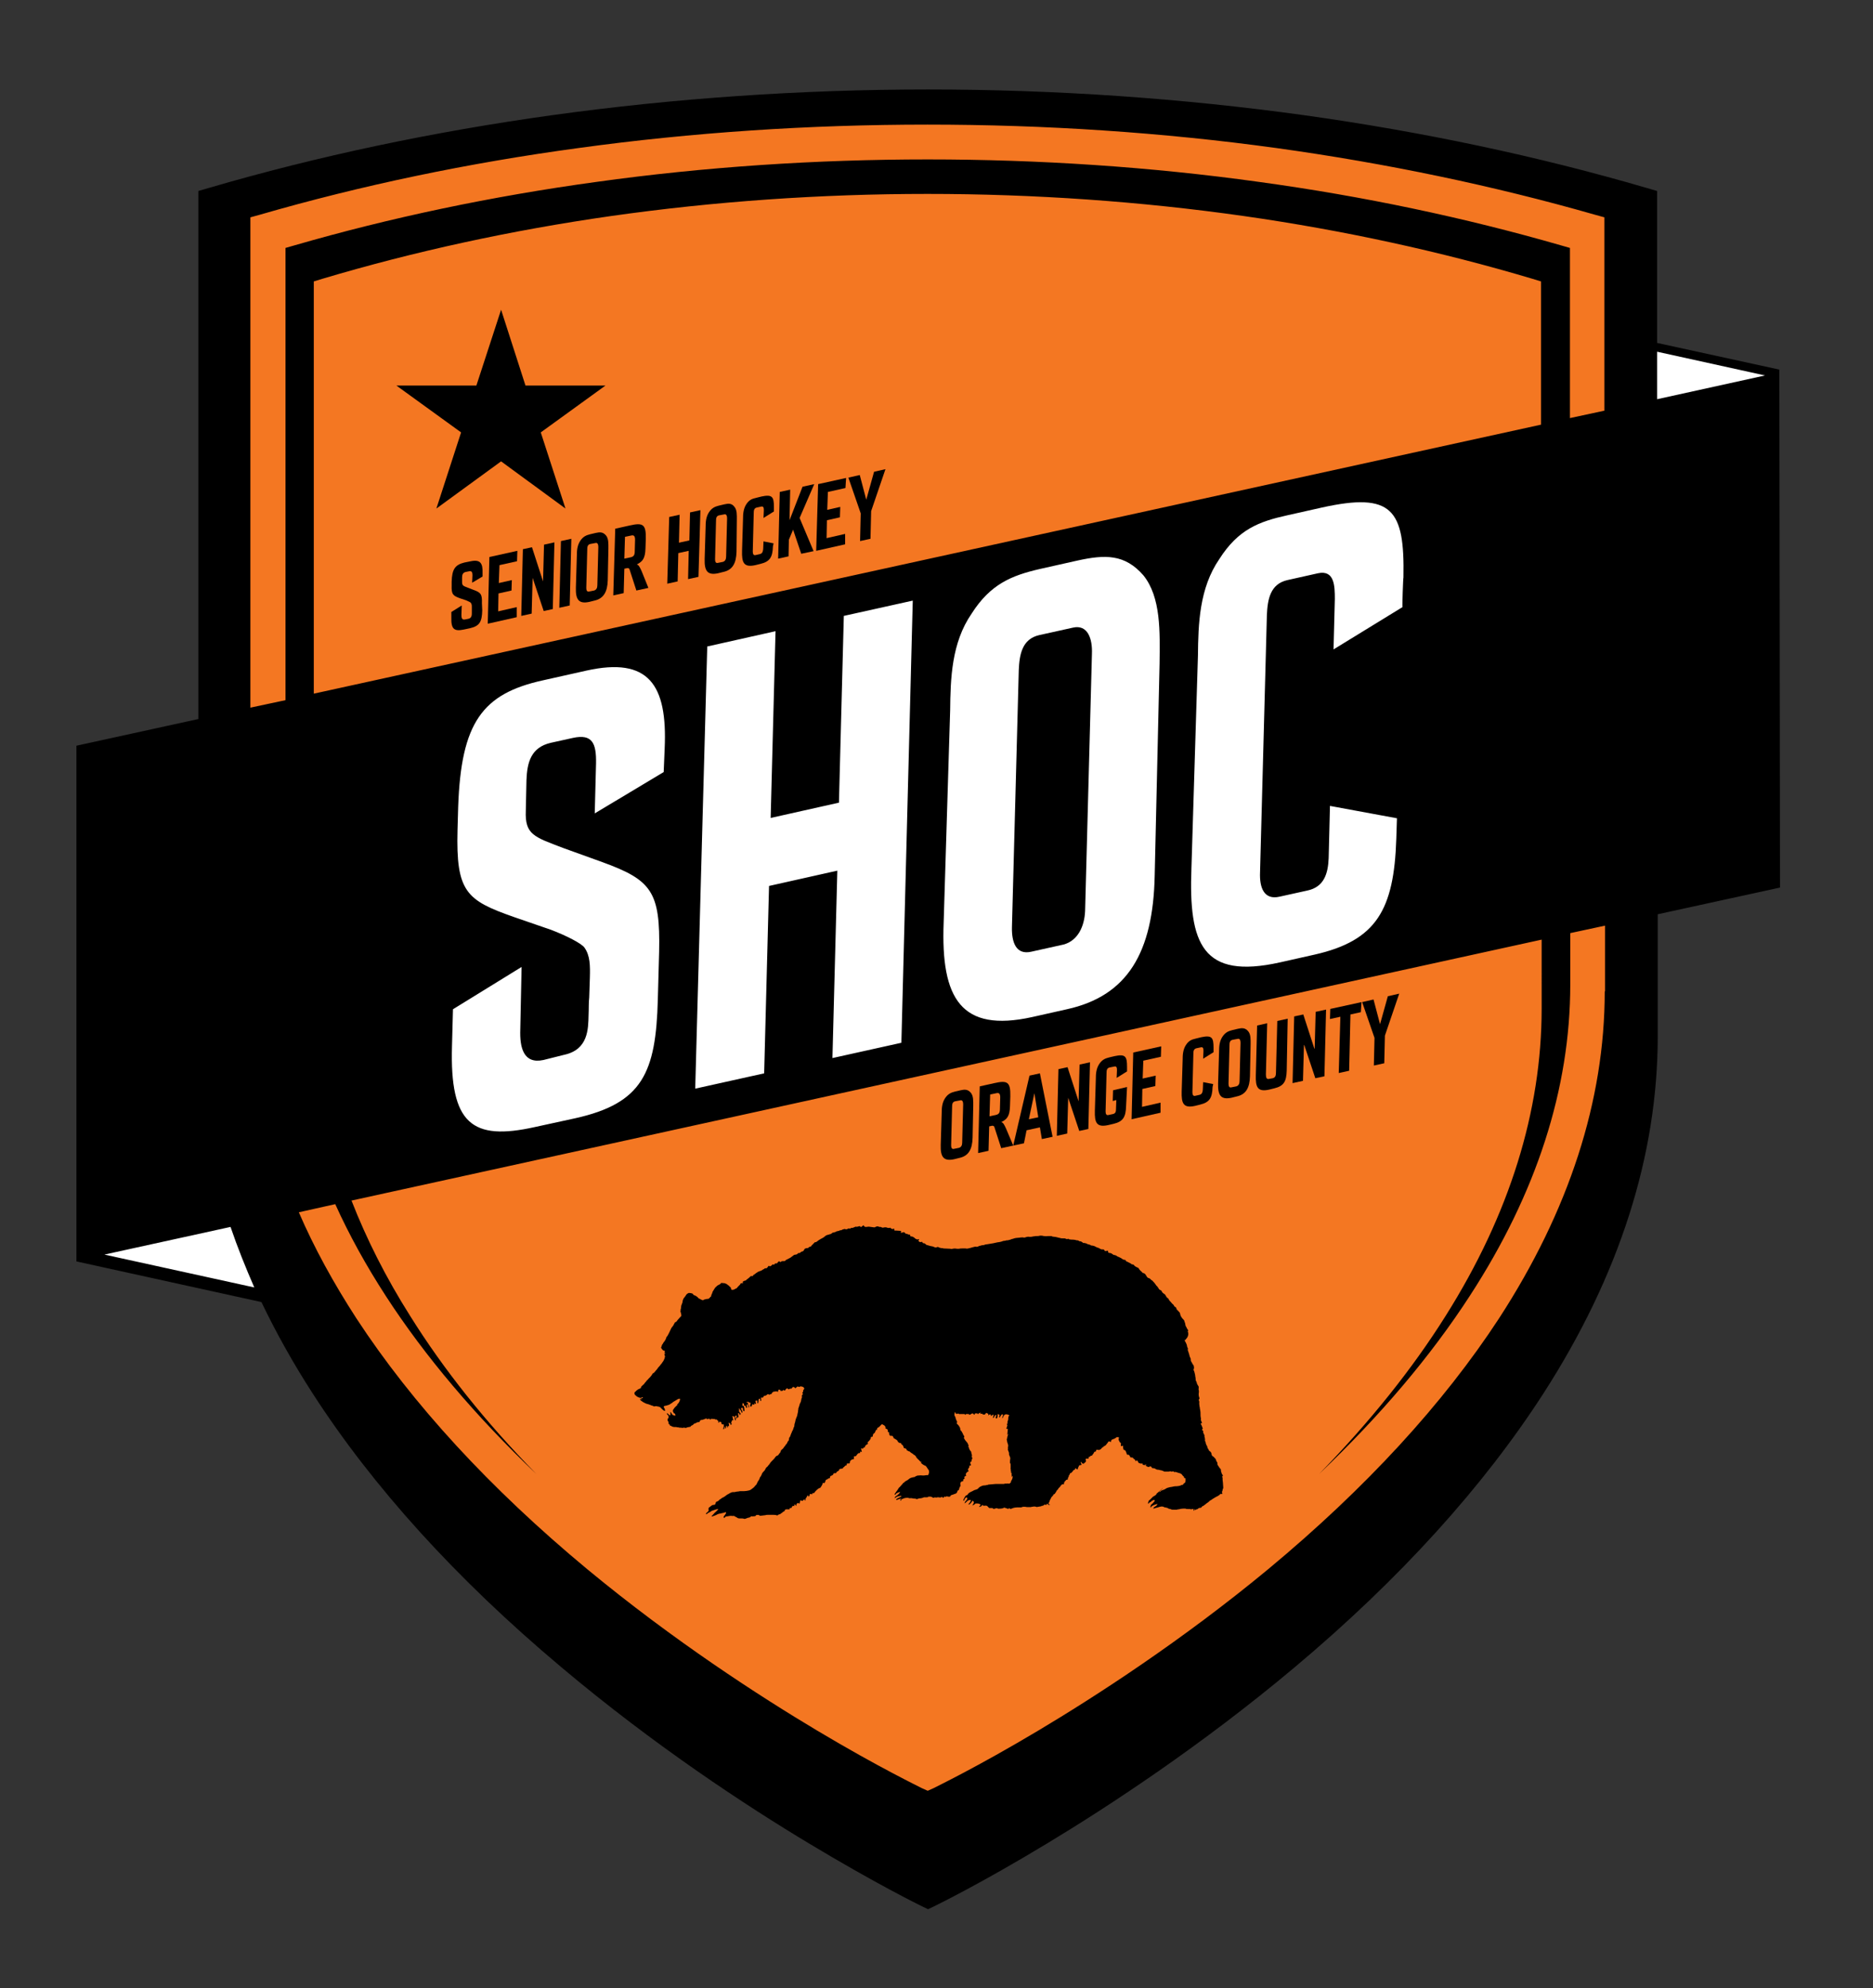
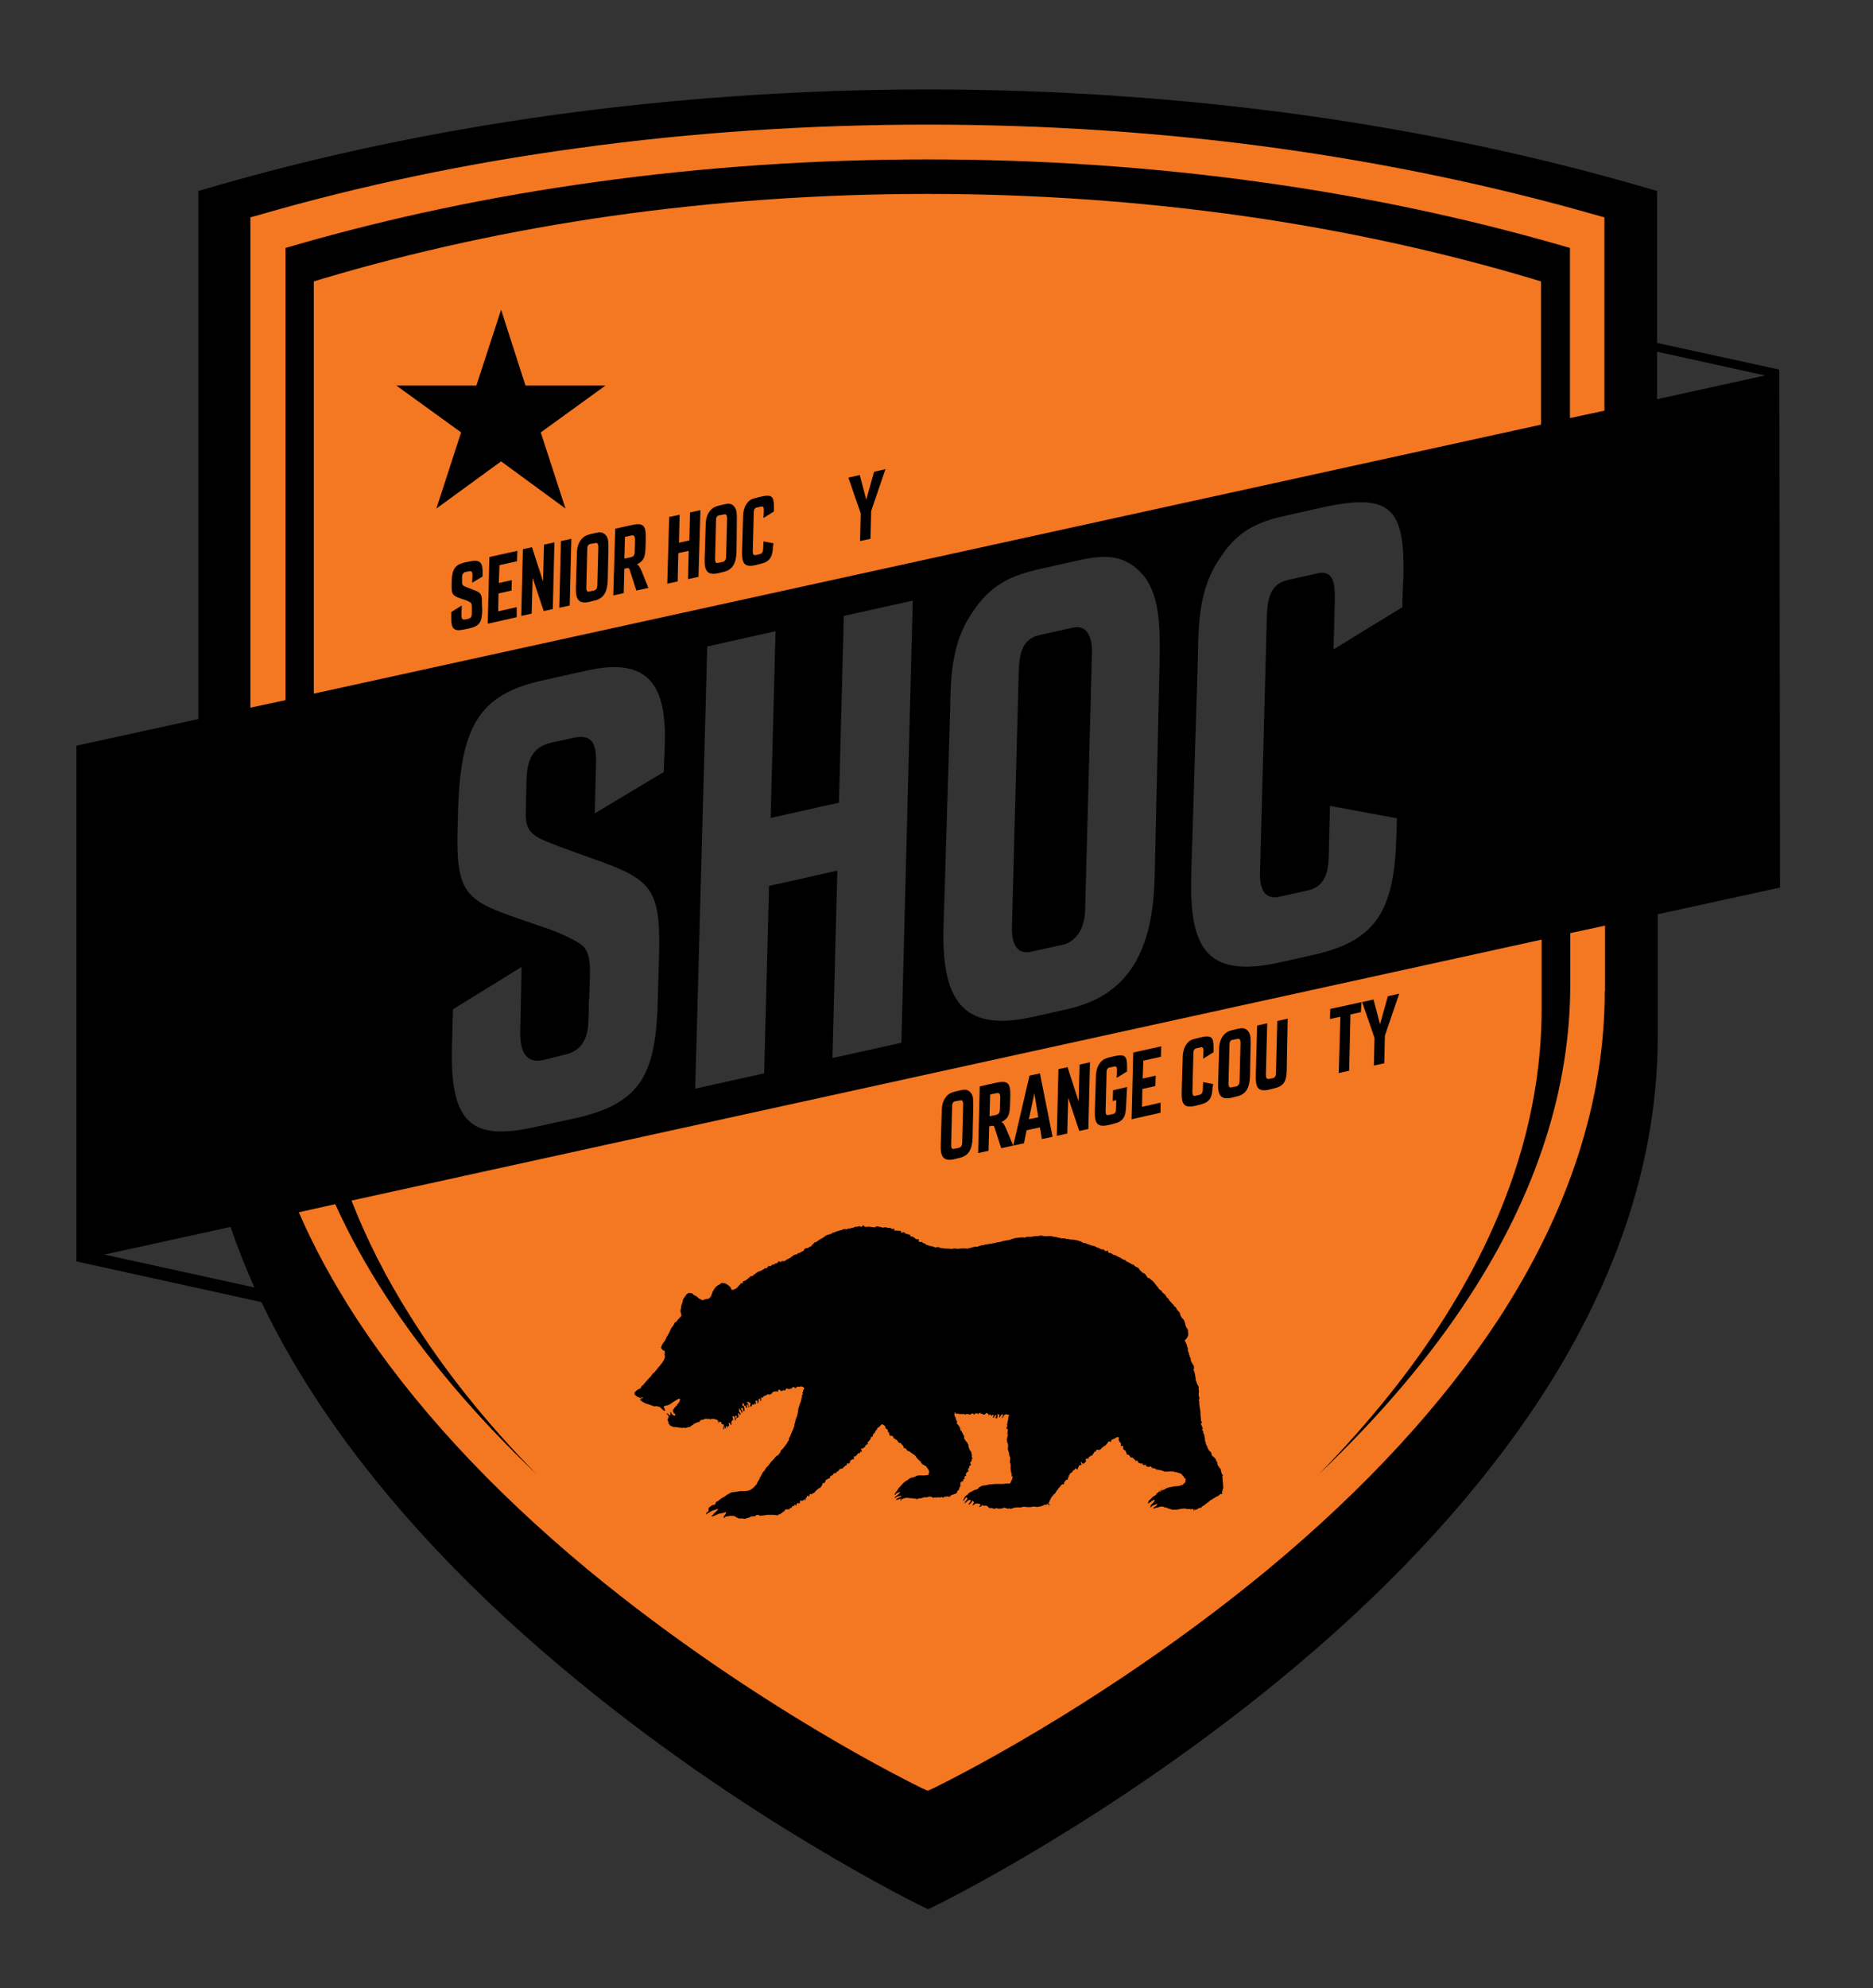
<svg xmlns="http://www.w3.org/2000/svg" version="1.1" id="Layer_4" x="0px" y="0px" viewBox="0 0 576 611.1" style="enable-background:new 0 0 576 611.1;" xml:space="preserve">
  <rect x="0" y="0" width="576" height="611.1" fill="#333333" stroke="none" />
  <style type="text/css">
	.st0{fill:#FFFFFF;}
	.st1{fill:#F47722;}
</style>
-   <path class="st0" d="M68.7,67.3l-0.5,158.3l-39.2,8.5l-2.6,152.3l65.5,13.2l67.3,88.2l121.5,82.7l42.7-11.2l138.9-128.4l43.7-120.6  l-9.8-114l27.4-47.3l21.2-34.3l-40.4-9.4c0,0-0.6-36.1-3.4-38.1c-2.8-2-129.8-40.4-224.3-35.2S68.7,67.3,68.7,67.3z" />
  <path class="st1" d="M68.1,223.1V64c0,0,113.4-32.2,214.4-32.2S500.4,63,500.4,63s1.1,71.1,0,70.8  C499.3,133.4,68.1,223.1,68.1,223.1z" />
  <path class="st1" d="M78.3,367c0,0,34.6,86.5,93.5,131.3s113.8,72.2,113.8,72.2s128.6-73.9,157.3-116.6s57.7-97.9,57.9-129.5  c0.2-31.6-2.6-48-2.6-48L78.3,367z" />
  <path id="path2180" d="M228.8,466.8c-0.2-0.1-0.4-0.1-0.7-0.1c-0.3,0-0.5,0-0.8,0c-0.1,0-0.3-0.1-0.4-0.1c-0.2-0.1-0.4-0.3-0.7-0.4  c-0.2-0.1-0.3-0.2-0.5-0.3c-0.3,0.1-0.6,0-0.9,0c-0.6,0-1.1,0.2-1.6,0.2c-0.1,0.1-0.3,0.3-0.4,0.4c-0.1,0-0.2,0-0.2,0  c-0.1-0.1-0.1-0.3,0-0.4c0-0.1,0.1-0.2,0.2-0.3c0.1-0.2,0.2-0.3,0.3-0.4c0-0.1,0.1-0.2,0.1-0.2c0.2-0.2,0.1-0.5-0.2-0.4  c-0.1,0-0.2,0.1-0.2,0.1c-0.5,0.1-0.8,0.2-1.3,0.3c-0.3,0-0.5,0.1-0.8,0.2c-0.5,0.3-1.1,0.5-1.7,0.7c-0.2,0-0.2-0.2,0-0.3  c0.1-0.1,0.2-0.1,0.2-0.2c0,0,0.1-0.1,0.2-0.2c0.3-0.4,0.7-0.7,1.1-1.1c0.3-0.3,0.4-0.4,0.3-0.5c-0.7,0.1-1.3,0.4-2,0.6  c-0.2,0.2-0.4,0.3-0.6,0.4c-0.3,0.1-0.6,0.3-0.8,0.5c-0.1,0.1-0.3,0.1-0.3,0c0-0.1,0.1-0.3,0.4-0.5c0.1-0.1,0.2-0.2,0.3-0.3  c0.2,0,0.1-0.2,0.1-0.3c0,0,0-0.2,0-0.4l0-0.3l0.2-0.2c0.1-0.1,0.3-0.2,0.4-0.3c0.1-0.1,0.3-0.2,0.4-0.3c0-0.1,0.6-0.2,0.8-0.2  c0.2,0,0.3-0.2,0.4-0.6c0.1-0.2,0.1-0.3,0.2-0.3c0,0,0.1-0.1,0.2-0.1c0.3-0.1,0.6-0.3,0.8-0.6c0,0,0.1-0.1,0.2-0.1  c0.2-0.1,0.5-0.4,0.7-0.5c0.4-0.1,0.7-0.4,1-0.6c0.1,0,0.2-0.2,0.4-0.3s0.6-0.3,0.9-0.5c0.4-0.2,0.6-0.3,1-0.3c0.1,0,0.3,0,0.4,0  c0.4-0.1,0.8-0.2,1.2-0.2c0.2,0,0.4-0.1,0.5-0.1c0.1,0,0.7,0,1.3,0c0.5,0,0.9-0.1,1.4-0.2c0.5-0.1,0.8-0.4,1.2-0.7  c0.5-0.3,0.7-0.8,1.1-1.1c0.1-0.2,0.2-0.4,0.3-0.6c0.1-0.3,0.3-0.5,0.4-0.7c0.1,0,0.4-0.8,0.4-0.9c0.2-0.2,0.3-0.4,0.4-0.6  c0.1-0.2,0.2-0.4,0.3-0.7c0.2-0.3,0.4-0.5,0.6-0.7c0.1-0.1,0.2-0.2,0.3-0.4c0.1-0.3,0.3-0.5,0.4-0.7c0.1,0,0.5-0.4,0.5-0.5  c0.2-0.2,0.4-0.4,0.5-0.6c0.4-0.7,1-1.1,1.5-1.7c0.1-0.1,0.1-0.2,0.2-0.3c0,0,0.1-0.1,0.1-0.1s0.1-0.2,0.2-0.2  c0.1-0.1,0.2-0.2,0.3-0.2c0.3,0,0.5-0.4,0.7-0.7c0,0,0.1-0.1,0.1-0.1c0.2-0.1,0.2-0.4,0.3-0.6c0.1-0.3,0.2-0.4,0.4-0.5  c0.1-0.1,0.2-0.2,0.3-0.3c0.1,0,0.1-0.1,0.1-0.1c0.2-0.4,0.5-0.6,0.7-0.9c0-0.2,0-0.2,0.1-0.2c0.5-0.5,0.4-0.7,0.6-1  c0.4-0.2,0.3-0.7,0.4-1.1c0.3-0.3,0.4-0.6,0.5-1c0.1-0.1,0.1-0.2,0.1-0.3c0.2-0.2,0.2-0.5,0.3-0.7c0.1,0,0.4-0.7,0.5-1.2  c0.2-0.2,0.2-0.5,0.2-0.7c0-0.2,0.1-0.6,0.2-0.8c0.1-0.3,0.1-0.6,0.2-0.9c0.1-0.3,0.2-0.5,0.3-0.8c0.2-0.3,0.2-0.7,0.3-1.1  c0.1-0.4,0.2-0.6,0.1-0.9c0.1,0,0.1-0.1,0.1-0.2c0-0.1,0-0.3,0-0.3c0-0.1,0.1-0.3,0.2-0.6c0.1-0.3,0.2-0.7,0.3-1  c0.3-0.4,0.4-1,0.5-1.6c0.1-0.1,0.2-0.4,0.1-0.8c0-0.2,0.2-0.3,0.3-0.5c0,0,0.1-0.1,0.1-0.1c-0.1,0-0.3-0.3-0.3-0.3  c0,0,0.1-0.1,0.2-0.2c0.2-0.2,0-0.2,0.1-0.4c0-0.3,0.2-0.4,0.3-0.6c0.1-0.1,0.1-0.1,0-0.2c0-0.2-0.2-0.3-0.3-0.4  c-0.2-0.1-0.5-0.2-0.8-0.2c-0.1,0-0.1,0-0.2,0.1c-0.2,0.1-0.3,0.1-0.5,0c-0.1-0.1-0.3-0.1-0.3,0c-0.1,0.1-0.3,0.2-0.5,0.4  c-0.1,0.1-0.2,0.1-0.2,0c-0.1-0.2-0.5-0.4-0.6-0.3c-0.2,0.1-0.3,0.2-0.4,0.4c0,0.1-0.1,0.1-0.3,0.1c-0.2,0-0.3,0-0.4,0.1  c-0.1,0.1-0.2,0.1-0.3,0.1c-0.1-0.1-0.3-0.2-0.4-0.3c-0.3,0.1-0.5,0.3-0.6,0.6c-0.1,0.1-0.3,0.1-0.4,0c-0.1-0.1-0.3-0.1-0.3,0  c-0.1,0.2-0.2,0.2-0.5,0.2c-0.3,0-0.3,0-0.3-0.1c0.1-0.1-0.3-0.4-0.5-0.3c-0.1,0.1-0.2,0.3-0.2,0.4c0,0.1,0,0.2,0,0.2  c0,0.1-0.3,0-0.4,0c0,0-0.1-0.1-0.2-0.1c-0.2,0.1-0.3,0.1-0.5,0.1c-0.3,0-0.3,0-0.4,0.1c-0.1,0.1-0.2,0.2-0.3,0.2  c-0.1,0.1-0.2,0.1-0.1,0.2c0,0.1,0,0.2-0.1,0.2c-0.1,0-0.2,0.1-0.3,0.1c-0.2,0-0.2,0.1-0.4,0.2c-0.2-0.1-0.2-0.1-0.3-0.2  c-0.1,0-0.1,0-0.2,0c-0.2,0.2-0.5,0.4-0.8,0.5c-0.3,0-0.4,0-0.5,0.3c-0.1,0.2-0.3,0.3-0.5,0.3c-0.2-0.1-0.3-0.1-0.3,0.1  c0.1,0.2,0.1,0.4,0.1,0.6c0,0.2,0,0.3-0.1,0.3c-0.1,0-0.2-0.1-0.2-0.3c0-0.1,0-0.2,0-0.3c0-0.1,0-0.1-0.2-0.1c-0.1,0-0.2,0-0.2,0.1  c0,0.1-0.1,0.1-0.1,0.2c0,0.3,0,0.5-0.1,0.8c0,0.2-0.1,0.3-0.2,0.3c-0.1,0-0.1,0-0.1-0.4l0-0.4c-0.6-0.1-0.6,0-0.5,0.6  c0.1,0.1,0.1,0.3,0.1,0.3c0,0.1,0,0.1-0.1,0.1c-0.1,0-0.2,0-0.2-0.1c0,0-0.1-0.1-0.1-0.1c-0.1,0-0.1,0-0.1,0.2  c0,0.2-0.1,0.3-0.3,0.2c-0.2-0.1-0.4-0.1-0.4,0c0,0,0,0.2-0.1,0.3c0,0.3-0.1,0.3-0.3,0.3c-0.2,0-0.3,0-0.2-0.1c0,0,0-0.1,0-0.2  c0-0.1,0-0.1,0-0.2c0,0,0.1-0.2,0.1-0.4l0-0.3l-0.1,0c-0.2,0.1-0.3-0.1-0.5-0.2c-0.2-0.1-0.2-0.1-0.4,0c-0.3,0.1-0.3,0.1-0.2,0.2  c0.2,0,0.3,0,0.5,0c0,0.1,0,0.1-0.1,0.2c-0.1,0.1-0.1,0.1,0,0.2c0,0.1,0.1,0.2,0.2,0.3c0.1,0.2,0.2,0.7,0.1,0.8  c-0.1,0-0.2-0.1-0.2-0.4c0-0.2,0-0.3-0.1-0.4c-0.1-0.1-0.2-0.2-0.3-0.1c-0.1,0-0.1,0.3,0,0.6c0.1,0.3,0.1,0.4-0.1,0.4  c-0.1,0-0.2-0.1-0.2-0.3c0-0.1,0-0.2-0.2-0.3c-0.1-0.1-0.2-0.1-0.3-0.1c-0.1,0-0.1,0-0.1-0.2c0-0.1,0-0.2,0-0.2  c0-0.2-0.3-0.3-0.4-0.4c0,0-0.1,0.4-0.1,0.7c0,0.2,0.1,0.2,0.2,0.2c0.1-0.1,0.2,0,0.3,0.2c0,0.1,0,0.2,0.1,0.4c0,0.1,0,0.2,0,0.3  c0,0,0,0.1,0,0.2c0.1,0.1,0.1,0.5,0,0.5c0,0-0.1,0-0.2,0c-0.2-0.1-0.2-0.2-0.2-0.4c0-0.2,0-0.5-0.2-0.6c-0.1-0.2-0.2,0.1-0.3,0.1  c-0.2,0.1-0.1,0.3,0.1,0.6c0.1,0.2,0.2,0.3,0.2,0.5c0,0.2,0,0.3-0.1,0.3c-0.2,0-0.2-0.1-0.2-0.3c-0.1-0.2-0.3-0.6-0.4-0.6  c0-0.1-0.2-0.4-0.2-0.4c-0.1,0-0.2,0.1-0.1,0.3c0,0.1,0,0.2,0,0.3c-0.1,0.1,0,0.4,0.1,0.5l0.4,0.5l-0.1,0.2c0,0.1-0.1,0.2-0.1,0.2  c-0.1,0-0.2-0.2-0.2-0.3c0-0.1-0.2-0.3-0.3-0.3c-0.1,0-0.1,0-0.1,0.2c0,0.3,0.1,0.6,0.1,0.9l0,0.2l-0.2,0c-0.2,0-0.2,0-0.2,0.2  c0,0.1-0.1,0.2-0.1,0.2c0,0-0.1-0.1-0.1-0.1c-0.1-0.1-0.1-0.2,0-0.3c0.1-0.4,0.1-0.6-0.2-0.5c-0.3,0.1-0.3,0.3-0.1,0.6  c0.1,0.2,0.1,0.8,0.1,0.8c-0.1,0-0.1,0-0.2,0c-0.1,0-0.1-0.1-0.1-0.3c0-0.2-0.1-0.5-0.1-0.8c0,0-0.1,0-0.2,0  c-0.1-0.2-0.5-0.1-0.5-0.1c0,0.1,0,0.1,0,0.2c0,0,0.2,0.1,0.2,0.2c-0.1,0.1-0.1,0.3,0,0.4c0.1,0.1,0.1,0.2,0.1,0.3  c0,0.1,0,0.2-0.1,0.1c-0.1,0-0.2,0-0.2,0c-0.1,0-0.2,0.4-0.2,0.5c-0.1,0-0.2,0.2-0.1,0.3c0.1,0.1,0.1,0.5,0,0.6c0,0-0.1,0-0.2,0  c-0.1,0-0.1,0-0.1-0.2l0-0.2l-0.2-0.1c-0.3-0.1-0.5-0.1-0.3,0.1c0.1,0.1,0.1,0.9,0.1,0.9c0,0-0.1,0-0.1-0.1c-0.1-0.2-0.3,0-0.3,0.3  c0,0.2,0,0.2-0.1,0.2c-0.1-0.1-0.2-0.5-0.2-0.6c-0.1,0-0.1,0-0.2,0.1c0,0.2-0.1,0.6-0.2,0.8c-0.1,0-0.1,0-0.1-0.3  c0-0.2,0-0.3-0.1-0.3c-0.1,0-0.1,0.1-0.1,0.3c0,0.2-0.2,0.5-0.3,0.5c-0.1,0-0.1-0.3,0-0.5c0.1-0.2,0.1-0.5,0.1-0.7  c0.1-0.2,0-0.3-0.2-0.3c-0.1,0-0.3,0-0.4-0.1c-0.2-0.1-0.1-0.3-0.2-0.5c0.1-0.2-0.2-0.1-0.3-0.2c-0.2-0.2-0.4,0.1-0.4,0.1  c0,0.1,0,0.2-0.1,0.2c-0.1,0-0.1,0-0.1-0.3c0-0.3-0.1-0.4-0.3-0.5c-0.1,0-0.1-0.1-0.1-0.1c0-0.1,0-0.2-0.1-0.1c0,0-0.2,0-0.3,0  c-0.2,0-0.2,0-0.2-0.1c0-0.1,0-0.1-0.1-0.1c-0.2,0.1-0.3,0-0.5,0c-0.2,0-0.4,0-0.5,0c-0.2-0.2-0.2,0.2-0.3,0.2c0,0-0.3-0.1-0.3-0.1  c0-0.1-0.1-0.2-0.2-0.2c0,0-0.2,0.1-0.2,0.1c-0.2,0.1-0.4,0.2-0.4,0c0-0.1-0.1-0.1-0.2-0.1c-0.2,0-0.2,0-0.4,0.1  c-0.2,0.1-0.4,0.2-0.6,0.2c-0.1,0.1-0.1,0.1-0.3,0.1c-0.4,0-0.6,0.1-0.8,0.6c0,0.1-0.1,0.1-0.4,0.1c-0.4,0-0.6,0.3-1,0.4  c-0.2,0-0.4,0.2-0.5,0.3c0,0.1,0,0.1-0.2,0.2c-0.3,0.1-0.6,0.3-0.6,0.4c0,0.1,0,0.1-0.5,0.2c-0.3,0-0.5,0.1-0.8,0.2  c-0.1,0.1-0.4,0.1-0.5,0c0,0-0.2,0-0.4,0c-0.4,0.1-0.6,0.1-0.6,0c-0.2,0-0.4,0-0.7,0c-0.1-0.1-0.2-0.1-0.4-0.1c-0.1,0-0.4,0-0.5-0.1  c-0.2,0-0.4,0-0.5,0c-0.5,0-0.8-0.1-1.2-0.4c-0.4,0-0.3-0.2-0.4-0.4l-0.3-0.2v-0.3c0-0.2,0-0.3-0.1-0.4c-0.2-0.2-0.2-0.3-0.2-0.6  c0-0.3,0-0.3,0.1-0.3c0.1,0,0.1,0,0.2-0.3c0-0.3,0-0.3,0-0.5c-0.2-0.2-0.3-0.4-0.5-0.6c-0.1-0.1-0.1-0.2,0.1-0.2  c0.1,0,0.2,0.1,0.3,0.2c0.1,0.1,0.2,0.2,0.2,0.2c0.1,0.2,0.3,0.2,0.4,0.2c0.1-0.3,0.1-0.7,0-1c0.1-0.1,0.4,0.3,0.6,0.7  c0.1,0.2,0.6,0.4,0.9,0.4c0.1,0,0.1,0,0.1-0.2c0-0.1-0.1-0.2-0.1-0.3c-0.1-0.1-0.1-0.2-0.2-0.2c-0.1,0-0.2,0-0.2-0.1  c-0.1-0.1-0.1-0.3-0.2-0.4c-0.1,0-0.1-0.4,0-0.6c0.1-0.2,0.2-0.3,0.3-0.4c0-0.1,0.1-0.1,0.1-0.2c0.3-0.3,0.5-0.5,0.8-0.8  c0.2-0.1,0.2-0.1,0.2-0.1c-0.1,0-0.2-0.1-0.2-0.1c0.5-0.4,0.7-0.8,0.9-1.4c0-0.2,0-0.3,0-0.4c-0.2-0.1-0.4,0.1-0.6,0.1  c-0.4,0.2-0.6,0.4-1,0.6c-0.2,0.1-0.3,0.2-0.5,0.3c-0.3,0.3-0.7,0.5-1,0.7c-0.1,0.1-0.3,0.2-0.4,0.2c-0.4,0.1-0.8,0.3-1.2,0.3  c-0.1,0-0.3,0.2-0.3,0.3c0,0.1,0,0.2,0.1,0.2c0.1,0.1,0.1,0.3,0.2,0.4c0,0.1,0.1,0.3,0.1,0.4c0,0.1,0.1,0.2,0,0.2c0,0.1-0.2,0-0.2,0  c-0.3-0.1-0.5-0.3-0.7-0.5c-0.1-0.1-0.2-0.2-0.3-0.3c0-0.1-0.3-0.3-0.5-0.4c-0.1,0-0.3-0.1-0.4-0.1c-0.1,0-0.3,0-0.4-0.1  c-0.1,0-0.3,0-0.5,0c-0.4,0.1-0.4,0.1-0.7-0.1c-0.2-0.1-0.5-0.1-0.6-0.2c-0.3-0.1-0.5-0.2-0.8-0.3c-0.6-0.1-1.2-0.4-1.7-0.7  c-0.1-0.1-0.3-0.2-0.4-0.3s-0.2-0.1-0.3-0.2c-0.1-0.1-0.2-0.5-0.1-0.5c0.1-0.1,0.2,0,0.2,0.1c0,0.1,0,0.1,0.1,0.1  c0.2,0,0.2-0.2,0-0.3l-0.1-0.1l0.1,0c0.1,0,0.1,0,0.2,0c0.1,0.1,0.2,0,0.3-0.1c0-0.2,0-0.2-0.3-0.1c-0.2,0-0.2,0.1-0.2,0.1  c0,0.1-0.1,0.2-0.1,0.1c0-0.1-0.1-0.1-0.3-0.1c-0.3,0-0.5-0.2-0.8-0.3c-0.2-0.1-0.4-0.3-0.5-0.4c-0.2-0.1-0.4-0.4-0.4-0.7  c0-0.2,0-0.2,0.2-0.4c0.1-0.1,0.3-0.2,0.4-0.4c0.2-0.1,0.3-0.2,0.4-0.3c0,0,0.2-0.1,0.4-0.2c0.5-0.2,0.7-0.3,0.6-0.5  c0.1-0.3,0.4-0.5,0.6-0.7c0.3-0.2,0.5-0.5,0.7-0.8c0.2-0.1,0.3-0.4,0.5-0.6c0.4-0.3,0.6-0.7,1-1c0.1-0.2,0.3-0.3,0.4-0.5  c0.1-0.2,0.3-0.4,0.4-0.6c0-0.1,0.2-0.2,0.3-0.2c0.1,0,0.2-0.1,0.2-0.2c0.2-0.2,0.4-0.4,0.5-0.6c0.1,0,0.1-0.1,0.2-0.2  c0.3-0.3,0.4-0.6,0.7-0.9c0.2-0.2,0.4-0.4,0.5-0.6c0.2-0.2,0.3-0.4,0.5-0.6c0-0.1,0.1-0.2,0.1-0.2c0.2-0.2,0.3-0.4,0.4-0.6  c0.2-0.4,0.3-0.6,0.3-0.8c0.1-0.2,0.1-0.3,0.1-0.5c-0.1,0-0.2-0.8-0.2-0.8c0.1-0.1,0.1,0.1,0.2,0.1c0.2-0.1-0.1-0.3-0.1-0.4  c-0.1,0-0.1-0.1,0-0.2c0.1-0.1,0.1-0.2,0-0.3c-0.1-0.1-0.1-0.1-0.3-0.1c-0.2,0-0.3-0.2-0.5-0.4c-0.1-0.2-0.3-0.4-0.3-0.5  c0-0.1,0-0.2,0.1-0.2c0-0.3,0.2-0.5,0.2-0.7c0.2-0.2,0.3-0.4,0.4-0.6c0,0,0.1-0.2,0.3-0.4c0.2-0.2,0.2-0.4,0.4-0.6  c0-0.2,0.2-0.4,0.2-0.6c0.1-0.3,0.2-0.4,0.3-0.4c0.4-0.7,0.8-1.5,1.1-2.2c0.2-0.5,0.4-0.6,0.6-0.9c0.2-0.3,0.3-0.4,0.4-0.7  c0.1-0.1,0.2-0.3,0.2-0.4c0.2-0.1,0.3-0.2,0.5-0.3c0.1,0,0.1-0.1,0.1-0.1c0.3-0.5,0.7-0.8,1-1.2c0.1-0.1,0.3-0.3,0.4-0.4  c0.1-0.4-0.1-0.9-0.2-1.3c-0.1-0.1-0.1-0.2,0-0.3c0-0.1,0-0.3,0-0.4s0.1-0.2,0.1-0.3c0-0.3,0.1-0.6,0.1-0.9c0.1-0.3,0.2-0.5,0.3-0.8  c0,0,0.1-0.2,0.1-0.4c0-0.3,0.1-0.4,0.1-0.5c0.1-0.2,0.1-0.3,0.2-0.5c0.2-0.3,0.6-0.7,0.8-1.1c0.1-0.2,0.3-0.3,0.4-0.4  c0.2-0.1,0.4-0.3,0.7-0.2c0.3,0,0.6,0.1,0.9,0.2c0.1,0.1,0.3,0.4,0.3,0.4c0.2,0.1,0.5,0.2,0.7,0.3c0.3,0.2,0.6,0.4,0.8,0.7  c0.5,0.3,0.8,0.4,1.2,0.6c0.2,0.1,0.4-0.1,0.6-0.2c0.1,0,0.3-0.1,0.5-0.1c0.2-0.1,0.6-0.1,0.7-0.1c0.3-0.1,0.4-0.3,0.6-0.5  c0-0.1,0.1-0.1,0.2-0.2c0.1,0,0.1-0.1,0.1-0.2c0-0.2,0.1-0.4,0.2-0.6c0.1-0.2,0.2-0.4,0.2-0.6c0.1-0.2,0.2-0.3,0.3-0.5  c0.2-0.3,0.3-0.5,0.5-0.8c0.1-0.1,0.2-0.2,0.2-0.2c0.3-0.3,0.5-0.5,0.9-0.7c0.3-0.1,0.6-0.3,0.8-0.6c0.3,0,0.7,0.1,1.1,0.1  c0.1,0.1,0.2,0.1,0.2,0.1c0.4,0.1,0.7,0.4,0.9,0.6l0.2,0c0,0.3,0.2,0.3,0.4,0.5c0.1,0,0.1,0.1,0.2,0.4c0.1,0.3,0.1,0.4,0.2,0.4  c0.2,0.1,0.7,0,1-0.2c0.1-0.1,0.4-0.2,0.6-0.3c0.1-0.1,0.2-0.3,0.3-0.4c0.2-0.2,0.3-0.3,0.5-0.5c0.1-0.1,0.2-0.2,0.3-0.3  c-0.2,0-0.1-0.1,0.1-0.2c0.2-0.2,0.4-0.1,0.6-0.1c0.1,0,0.1-0.1,0-0.4c0.2-0.3,0.5-0.3,0.7-0.4c0.2,0,0.4-0.1,0.4-0.2  c0,0,0-0.1,0.1-0.1c0.4-0.3,0.8-0.6,1.2-1c0-0.1,0.1-0.1,0.1-0.1c0,0,0.2,0,0.4,0c0.4,0,0.4-0.1,0.3-0.2c-0.1-0.1,0-0.1,0.2-0.2  c0.1,0,0.2-0.1,0.2-0.1c0.3-0.3,0.7-0.5,1.1-0.8c0.6-0.3,1.1-0.3,1.5-0.7c0.2-0.1,0.5-0.2,0.6-0.4c0.1,0,0.4,0,0.5,0  c0.2-0.1,0.3-0.3,0.5-0.5c0-0.2,0.2-0.2,0.3-0.3c0,0.2,0.3,0.2,0.4,0.2c0-0.1,0.1-0.1,0.3-0.2c0.1-0.1,0.2-0.2,0.3-0.3  c0-0.1,0.2-0.1,0.2-0.1c0,0,0.1,0.1,0.2,0.1c0.1,0,0.2,0,0.3-0.2l0.2-0.2l0.3,0c0.2,0,0.3,0,0.3-0.1c0-0.1,0.1-0.1,0.1-0.1  c0.1,0,0.1-0.1,0.1-0.1c0.1-0.3,0.5-0.5,0.6-0.2c0,0,0.1,0.1,0.1,0.1c0.1,0,0.3-0.1,0.4-0.2c0.1-0.1,0.4-0.1,0.8-0.1  c0.2,0,0.3,0,0.4-0.1c0.1-0.1,0.1-0.1,0.1-0.2c0.3-0.2,0.7-0.3,1-0.5c0.2-0.1,0.3-0.2,0.4-0.2c0.4-0.3,0.8-0.6,1.2-0.9  c0,0,0.2-0.1,0.5-0.1c0.3-0.1,0.4-0.1,0.4-0.1c0,0,0.1-0.1,0.1-0.1c0.1,0,0.1,0,0.1-0.1c0-0.1,0.2-0.2,0.4-0.2  c0.1,0.1,0.5-0.1,0.5-0.2c0-0.1,0.5-0.3,0.6-0.3c0.3,0,0.4-0.4,0.5-0.5c0.1-0.1,0-0.1,0.2-0.3c0.2-0.1,0.4-0.2,0.6-0.2  c0.4,0,0.4,0,0.6-0.2c0.1-0.1,0.2-0.2,0.3-0.2c0.2,0,0.6-0.2,0.6-0.4c0,0,0-0.1,0.1-0.1c0,0,0.1-0.1,0.1-0.1c0,0,0-0.1,0.1-0.1  c0.1,0,0.3-0.3,0.3-0.4c0,0,0,0,0.1,0c0.1,0,0.1,0,0.1-0.1c0.1-0.2,0.1-0.2,0.3-0.2c0.2,0,0.4-0.1,0.5-0.2c0.7-0.6,1.4-0.9,2.1-1.3  c0.1-0.1,0.3-0.3,0.4-0.3c0.2-0.3,0.6-0.4,0.9-0.5c0.3,0,0.5-0.2,0.8-0.2c0.2-0.1,0.4-0.2,0.6-0.4c0.1-0.1,0.2-0.1,0.4-0.1  c0.3-0.1,0.7-0.2,0.8-0.3c0,0,0.1-0.1,0.2-0.1c0.3,0,0.5-0.1,0.8-0.2c0.2-0.1,0.2-0.1,0.4-0.1c0.2,0,0.2,0,0.3-0.1  c0.3-0.2,0.6-0.2,0.9-0.3c0.1,0.1,0.2,0.1,0.6,0.1c0.2,0.1,0.2-0.1,0.3-0.2c0.1,0,0.7-0.1,0.7,0c0.1,0.1,0.1,0,0.2-0.1  c0.1-0.1,0.2-0.2,0.4-0.1c0.3,0,0.6-0.2,0.9-0.3c0.2-0.1,0.2-0.1,0.3-0.1c0.2,0.1,0.7,0,0.9-0.1c0.2-0.1,0.4,0,0.5,0  c0,0.3,0.1,0.3,0.4,0.1c0.1-0.1,0.2-0.2,0.4-0.3c0,0,0.1-0.1,0.2-0.1c0.1,0,0.1,0,0.1,0.1c0,0.1,0,0.2,0.2,0.3c0.4,0.2,0.8,0,1.3,0  c0.5,0.1,1,0.1,1.5,0.2c0.3,0.1,0.5-0.1,0.7-0.2c0.3,0,0.2-0.1,0.5-0.1c0.2,0.1,0.4,0.1,0.7,0.2c0.4-0.1,0.4,0.1,0.7,0.2  c0.1,0,0.2,0,0.3,0c0.3-0.1,0.6-0.1,0.9-0.1c0.1,0,0.2,0.1,0.3,0.1c0.1,0.1,0.6,0.1,0.8,0.1l0.2-0.1c0.1,0.2,0.3,0.3,0.5,0.4  c0.3,0.2,0.3-0.1,0.5-0.1c0.2,0,0.2,0,0.2,0.3c0,0.4,0.2,0.3,0.5,0.3c0.5,0,1,0.1,1.5,0.1c0.1,0,0.1,0,0.1,0.2c-0.1,0.2,0,0.3,0,0.4  c0.1,0,0.2,0,0.4-0.1c0.2-0.1,0.4-0.1,0.5-0.1l0.3,0.2c0.1,0.2,0.2,0.3,0.5,0.3c0.2,0,0.2,0,0.3,0.1c0.1,0.1,0.4,0.2,0.5,0.1  c0.1,0,0.1,0,0.3,0.2c0.1,0.2,0,0.1,0,0.3c0,0,0.2,0.1,0.3,0.1c0.4,0,0.7,0.2,1,0.4c0.2,0.3,0.5,0.4,0.8,0.5c0.1,0.2,0.2,0,0.3,0  c0-0.1,0.1-0.1,0.3,0c0.1,0.1,0.1,0.2,0,0.2c0,0-0.1,0-0.1,0.1c-0.2,0.2,0.1,0.3,0.2,0.4c-0.1,0.1,0.5,0.2,0.7,0.1  c0.1-0.1,0.3,0,0.3,0.1c0,0.2,0.1,0.3,0.4,0.3c0.4,0,0.5,0.3,0.8,0.5c0.5,0.1,0.9,0.3,1.4,0.4c0.4,0,0.8,0.2,1.1,0.3  c0.1,0.1,0.1,0.1,0.3,0.1c0.1,0,0.3,0,0.5-0.1c0.2-0.1,0.2-0.1,0.4,0c0.3,0.2,0.5,0.2,0.9,0.3c0.3,0,0.5,0,0.6,0.1  c0.7,0,1.5,0.1,2.2,0.1c0.2,0.1,0.2,0.1,0.7,0c0.4-0.1,0.8-0.1,1.3,0c0.1,0,0.2,0,0.6,0c0.4-0.1,0.7-0.1,1.1-0.1c0.2,0,0.4,0,0.9,0  c0.5,0.1,0.7,0.1,0.7,0c0.1,0,0.2,0,0.2,0c0.3-0.1,0.5-0.1,0.8-0.2c0.2-0.1,0.4-0.1,0.7-0.2c0.3-0.1,0.6-0.2,1.1-0.1  c0.3,0,0.6-0.2,0.8-0.3c0.1,0,0.3,0,0.5-0.1s0.4-0.1,0.6-0.1c0.2,0,0.5-0.1,0.7-0.2c0.5-0.1,0.9-0.1,1.3-0.2  c0.4-0.1,0.8-0.1,1.2-0.2c0.3-0.1,0.6-0.1,0.9-0.2c0.1,0,0.3-0.1,0.5-0.1c0.4,0,1.5-0.3,1.6-0.4c0.3,0,0.5-0.1,0.8-0.1  c0.1-0.1,0.2-0.1,0.6-0.1l0.8-0.2c0.2-0.1,0.5-0.2,0.5-0.2c0.1,0,0.6-0.1,0.6-0.2c0.1,0,0.3,0,0.5-0.1c0.2,0,0.7-0.1,1.1-0.1  c0.4-0.1,0.8-0.1,1.2-0.1c0.3,0.1,0.5,0.1,1-0.1c0.4-0.1,0.5-0.1,0.7-0.1c0.3,0.1,1.3,0,1.4-0.1c0,0,0.4,0,0.8-0.1  c0.5,0,0.9,0,1.2-0.1c0.4-0.1,0.6,0,0.9,0c0.1,0.1,1.4,0.2,1.6,0.1c0.1,0,0.2,0,0.3,0s0.3,0,0.4,0c0.2,0,0.3,0,0.5,0  c0.2,0.2,0.3,0.1,0.6,0.2c0.7,0,1.4,0.3,2.1,0.4c0.1,0.1,0.3,0.1,0.8,0.1c0.1,0,0.2,0,0.4,0c0.2,0,0.2,0,0.4,0.1  c0.3,0.1,0.5,0.2,0.6,0.1c0.1-0.1,0.3-0.1,0.5,0.1c0.5,0.1,0.8,0.1,1.3,0.1c0.3,0,0.7,0.1,1,0.2c0.3,0,0.5,0,0.7,0.2  c0.1,0.1,0.3,0.1,0.4,0.1c0.3,0,0.6,0.3,0.8,0.4c0,0.1,0.2,0.2,0.4,0.1c0.3,0.1,0.5,0.1,0.8,0.2c0.1,0.1,0.2,0.2,0.4,0.2  c0.2,0.1,0.4,0.1,0.7,0.2c0.1,0.2,0.3,0.2,0.4,0.2c0.3,0,0.6,0.1,0.9,0.2c0.4,0.2,0.7,0.4,1.1,0.5c0.2,0,0.4,0.2,0.6,0.3  c0.1,0,0.2,0.1,0.2,0.1c0.1,0.1,0.6,0.1,0.8,0.1c0.1,0,0.2,0,0.3,0.2l0.2,0.3c0.2,0,0.5,0,0.7-0.1c0.2,0,0.3,0.1,0.3,0.2  c0,0,0,0.1,0,0.2c0,0.1,0,0.2,0.1,0.2c0,0,0.2,0.1,0.4,0.1c0.4,0,0.6,0.2,0.9,0.4c0.1,0.1,0.3,0.2,0.3,0.2c0.1,0,0.3,0,0.5,0.1  c0.3,0.1,0.4,0.1,0.5,0.3c0.6,0.3,1.1,0.4,1.6,0.8c0.1,0.1,0.2,0.2,0.7,0.3c0.6,0,0.2,0.2,0.5,0.4c0.1,0.1,0.2,0.1,0.2,0.1  c0.4,0.2,0.8,0.4,1.2,0.6c0.1,0.1,0.3,0.3,0.5,0.3c0.2,0,0.5,0.1,0.5,0.2c0.3,0.4,0.7,0.6,1.2,0.8l0.3,0.2c0.2,0.6,0.8,0.9,1.2,1.4  c0.1,0.1,0.3,0.1,0.3,0.1c0.2,0,0.3,0.2,0.5,0.3c0.1,0.2,0.3,0.4,0.4,0.6c0,0.1,0.1,0.2,0.2,0.3c0.1,0.2,0.2,0.2,0.4,0.3  c0.2,0,0.4,0.2,0.6,0.3c0.1,0.2,0.2,0.3,0.6,0.5c0.2,0.3,0.5,0.5,0.7,0.8c0.1,0.1,0.2,0.3,0.3,0.4c0.1,0.1,0.1,0.2,0.2,0.3  c0.4,0.3,0.7,0.9,0.9,1.2c0.1,0.1,0.3,0.1,0.3,0.2c0.3,0,0.3,0.2,0.5,0.4c0.1,0.3,0.3,0.5,0.6,0.7c0.5,0.2,0.6,0.7,0.9,1.1  c0,0,0.1,0.1,0.2,0.2c0.3,0.1,0.4,0.4,0.5,0.6c0.2,0.4,0.6,0.6,0.9,1.1c0.1,0,0.2,0.1,0.2,0.2c0.2,0.1,0.3,0.2,0.4,0.4  c0,0.1,0.2,0.4,0.3,0.4c0.1,0.1,0.2,0.2,0.3,0.2c0.2,0.2,0.2,0.5,0.3,0.7c0.3,0.2,0.5,0.5,0.7,0.7c0.4,0.3,0.3,0.8,0.5,1.2  c0.1,0.2,0.2,0.4,0.3,0.5c0.1,0.2,0.2,0.3,0.3,0.4c0.2,0.2,0.4,0.4,0.5,0.6c0,0.1,0.1,0.2,0.1,0.4c0.1,0.2,0.2,0.4,0.2,0.6  c0,0.2,0.1,0.4,0.1,0.5c0,0.1,0.1,0.3,0.2,0.4c0.1,0.3,0.3,0.6,0.5,0.9c0.1,0.1,0.1,0.2,0.1,0.3c-0.3,0.3,0,0.3,0,0.6  c0.1,0.5,0,0.8-0.1,1.1c-0.1,0.3-0.3,0.6-0.6,0.9c0,0.2-0.2,0.2-0.3,0.2c-0.1,0.1,0,0.5,0.2,0.7c0.1,0.1,0.1,0.2,0.1,0.2  c0.1,0.2,0.2,0.4,0.3,0.7c0,0.3,0.1,0.5,0.2,0.8c0.2,0.2,0.1,0.4,0.1,0.6c-0.1,0,0,0.2,0.1,0.5c0.1,0.2,0.1,0.4,0.2,0.6  c0.2,0.5,0.2,1,0.5,1.5c0.1,0.2,0.1,0.2,0.1,0.5c0,0.2,0,0.3,0.1,0.5c0.1,0.2,0.2,0.3,0.3,0.5c0,0.1,0.4,0.7,0.5,0.8  c0.1,0.3,0.1,0.6,0.1,0.9c-0.2,0.2-0.1,0.4-0.1,0.6c0.2,0.2,0.2,0.5,0.3,0.8c0.1,0.4,0.2,0.7,0.2,1.1c0.1,0.3,0.1,0.5,0.1,0.8  c0,0.3,0.1,0.6,0.2,0.7c0.1,0,0.1,0.3,0.2,0.6c0.1,0.3,0.3,0.6,0.5,0.9c0.1,0.3,0,0.6,0,1c0.1,0.2,0.1,0.2,0.1,0.8  c-0.1,0.6-0.1,1,0.1,1.6c0.1,0.1,0.1,0.4,0,0.5c-0.1,0.1-0.2,0.2-0.1,0.4c0.2,0.4,0.1,0.7,0.1,1c0,0.3,0.1,0.6,0.1,0.9  c0.1,0.2,0.1,0.4,0.1,0.6c0,0.1,0.1,0.3,0.1,0.5c0.1,0.4,0.1,0.8,0.1,1.2c0,0.4,0,0.8,0.1,1.2c0.1,0.2,0,0.5,0,0.7  c0.1,0.1,0.2,0.3,0.2,0.5c0.1,0.1,0.2,0.3,0.2,0.3s-0.1,0.1-0.2,0.1c-0.2,0.1-0.3,0.1-0.2,0.3c0.2,0.2,0.2,0.4,0.3,0.6  c0,0,0.1,0.1,0.1,0.2c0,0.1,0.1,0.2,0.1,0.3c0,0.1,0.1,0.2,0.1,0.2c0,0.1,0,0.1-0.1,0.2c-0.2,0.1-0.1,0.5,0.1,0.5  c0.2,0.1,0.2,0.2,0.1,0.4c0,0.2,0.2,0.6,0.3,0.8c0.2,0.2,0.1,0.4,0.1,0.6c0,0,0.1,0.2,0.1,0.3c0.1,0.5,0.1,0.7,0.1,0.7  c-0.1,0.1,0,0.3,0,0.4c0.1,0.1,0.2,0.4,0.2,0.5c0,0.1,0,0.2,0.1,0.4c0,0.2,0.2,0.3,0.2,0.5c0.1,0.1,0.3,0.4,0.2,0.5  c0,0.1,0.1,0.2,0.1,0.3c0.2,0.2,0.3,0.4,0.4,0.7c0,0,0.1,0.1,0.2,0.2c0.1,0.1,0.3,0.2,0.3,0.2c0.1,0.1,0.3,0.5,0.3,0.7  c0,0.3,0.2,0.6,0.4,0.7c0.2,0.1,0.3,0.2,0.4,0.3c0,0.1,0.2,0.3,0.3,0.3c0.1,0.1,0.2,0.3,0.2,0.4c0.1,0,0.1,0.1,0.1,0.2  c0,0.2,0.2,0.4,0.3,0.6c0.1,0.1,0.1,0.2,0.1,0.3c0,0.3,0,0.4,0.1,0.6c0.1,0.1,0.2,0.3,0.4,0.6c0.1,0.2,0.3,0.4,0.3,0.4  c0.3,0.2,0.3,0.5,0.3,0.8c0,0.1,0,0.2,0.1,0.3c0,0,0,0.2,0.1,0.3c0,0.2,0.1,0.3,0.2,0.5c0.1,0.1,0.2,0.2,0.2,0.3s0,0.1-0.1,0.1  c-0.1,0.1-0.1,0.1-0.1,0.3c0,0.2,0.1,0.3,0.1,0.4c0,0,0,0.3,0,0.5c0,0.3,0.1,0.7,0.1,0.9c0,0.4,0.1,1.1,0.1,1.5c0,0.2,0,0.2-0.1,0.4  c-0.1,0.1-0.1,0.3-0.1,0.4c0,0.1-0.1,0.3-0.1,0.3c-0.1,0.1-0.1,0.5,0,0.7c0,0.2,0,0.2-0.3,0.2l-0.2-0.1l-0.3,0.3  c-0.2,0.2-0.4,0.3-0.6,0.4c-0.1,0.1-0.3,0.2-0.4,0.2c-0.2,0.1-0.3,0.2-0.5,0.3c-0.4,0.2-0.8,0.5-1.1,0.7c0,0-0.1,0.1-0.2,0.1  c-0.1,0.1-0.3,0.2-0.4,0.3c0,0.1-0.6,0.5-0.6,0.5c0,0-0.2,0.1-0.4,0.3c-0.2,0.2-0.4,0.3-0.4,0.3c-0.2,0.2-0.5,0.4-0.8,0.5  c-0.1,0.2-0.3,0.4-0.4,0.4c-0.2,0-0.4,0.1-0.6,0.1c-0.1,0.1-0.3,0.2-0.4,0.3c0,0-0.1,0.1-0.3,0.1c-0.2,0-0.4,0.1-0.4,0.2  c0,0,0,0.1,0,0.1c-0.1,0-0.1-0.2-0.1-0.4c-0.1,0-0.2,0.3-0.2,0.4c0,0,0,0.1-0.1,0.1c-0.1,0-0.2,0-0.1-0.2c0,0,0-0.1,0-0.2  c0-0.1,0-0.1-0.3-0.1c-0.2,0-0.5,0.1-0.6,0.1c0-0.1-0.1-0.1-0.7-0.1c-0.4,0-0.8,0-0.8-0.1c-0.2-0.1-1.6,0-1.8,0.1  c-0.1,0-0.3,0.1-0.5,0.1c-0.2,0-0.4,0-0.4,0.1c0,0-0.3,0-0.9,0c-0.7,0-0.8,0-0.9-0.1c0,0-0.2-0.1-0.3-0.1c-0.5-0.1-0.6-0.1-0.6-0.2  c-0.1-0.1-0.5-0.2-0.9-0.3c-0.3,0-0.3,0-0.6-0.2c-0.2-0.1-0.8-0.1-1,0c-0.1,0-0.4,0.1-0.7,0.2c-0.8,0.2-0.9,0.2-1.1,0.3  c-0.2,0.1-0.3,0.1-0.3-0.1c0.2-0.3,0.6-0.5,0.9-0.7c0.1-0.1,0.3-0.3,0.3-0.4c0,0,0-0.1,0-0.1c0-0.1,0-0.1-0.2,0  c-0.1,0-0.2,0.1-0.3,0.1c-0.1,0-0.2,0-0.3,0.1c-0.4,0.1-0.5,0.2-0.8,0.4c-0.1,0-0.2,0.1-0.2,0.2c-0.1,0.2-0.4,0.3-0.3,0  c0.1-0.4,0.1-0.5,0.4-0.8c0.1-0.1,0.2-0.2,0.3-0.2c0-0.1,0.1-0.2,0.5-0.6c0.1-0.1,0.1-0.2,0.1-0.3l0-0.2c-0.5,0-0.9,0.3-1.2,0.6  c0,0.1-0.1,0.1-0.2,0.1c0,0-0.1,0.1-0.2,0.1c-0.1,0.2-0.4,0.4-0.4,0.4c-0.1-0.3,0.1-0.8,0.3-1.1c0.1,0,0.2-0.1,0.3-0.2  c0.3-0.3,0.7-0.7,0.9-0.9c0.3-0.2,0.6-0.3,0.8-0.5c0.1-0.1,0.2-0.1,0.2-0.2c0.1-0.3,0.2-0.3,0.3-0.4c3.9-3.5,0.3-0.1,0.4-0.2  c0.1-0.1,0.3-0.2,0.4-0.2c0.1,0,0.2-0.1,0.2-0.1c0.1-0.2,0.3-0.3,0.6-0.4c0.1,0,0.3-0.1,0.3-0.1c0.3-0.1,0.5-0.2,0.8-0.4  c0.1-0.1,0.2-0.1,0.4-0.2c0.2-0.1,0.5-0.1,0.7-0.2c0.1,0,0.4-0.1,0.6-0.1s0.4-0.1,0.5-0.1c0.1,0,0.3-0.1,0.6-0.1  c0.5,0,0.6,0,1.2-0.1c0.4-0.1,0.5-0.1,0.6-0.2c0.1-0.1,0.1-0.1,0.3-0.1c0.2,0,0.4-0.1,0.4-0.2c0-0.1,0.3-0.4,0.4-0.4  c0.1,0,0.1,0,0.1-0.1c0.2-0.2,0.2-0.4,0.2-0.6l0-0.7c-0.2-0.2-0.2-0.2-0.2-0.1c-0.1,0.2-0.1,0-0.2-0.1c-0.1-0.1-0.1-0.3-0.1-0.4  c0,0-0.1,0-0.2-0.1c0,0-0.1-0.1-0.1-0.1c0,0-0.2-0.2-0.3-0.4c0,0-0.1-0.1-0.1-0.1s-0.1,0-0.1-0.1c-0.5-0.3-1-0.3-1.4-0.5  c-0.1,0-0.3-0.1-0.3-0.1c-0.1,0-0.2,0-0.3,0c-0.2,0.1-0.3,0-0.3-0.1c0-0.1-0.4-0.1-0.6,0c-0.1,0-0.1,0-0.2,0c0,0-0.1-0.1-0.2-0.1  c-0.1,0-0.4,0-0.5,0.1c-0.1,0-0.2,0-0.4,0c-0.2,0-0.4,0-0.7,0c-0.4,0-0.4,0-0.5-0.1c-0.1-0.1-0.3-0.1-0.5-0.2  c-0.1-0.1-0.2-0.1-0.4-0.1c-0.4-0.1-0.6-0.2-1.1-0.2c0,0-0.2-0.1-0.3-0.1c-0.2-0.1-0.3-0.2-0.5-0.3l-0.8-0.1l-0.1-0.2  c-0.1-0.2-0.2-0.3-0.5-0.3c-0.1,0-0.2,0-0.2,0.1c-0.4,0.2-0.7-0.1-1-0.2c-0.1-0.1-0.1-0.2-0.1-0.4c0-0.2,0-0.2,0-0.2  c-0.1,0-0.2,0.1-0.2,0.2c0,0.1,0,0.1-0.1,0.1c-0.2,0-0.5-0.1-0.6-0.1c0,0-0.1-0.1-0.1-0.2c0,0,0-0.1-0.1-0.2c-0.1-0.1-0.1-0.1-0.2,0  c-0.1,0.1-0.1,0.1-0.3,0c-0.2,0-0.4-0.1-0.6-0.2c0,0-0.1-0.1-0.1-0.1s-0.1-0.1-0.1-0.2c-0.1-0.4-0.5-0.6-0.6-0.3  c0,0.1-0.1,0.1-0.1,0.1c-0.1,0-0.1-0.2-0.2-0.4c0,0-0.1-0.1-0.2-0.2c-0.3-0.1-0.4-0.3-0.5-0.5c-0.2,0-0.7-0.1-0.8-0.1  c0-0.2-0.1-0.3-0.2-0.5c-0.1-0.1-0.2-0.2-0.3-0.3c0,0-0.1,0-0.3,0c-0.2,0-0.3-0.1-0.3-0.3c0-0.1-0.1-0.2-0.1-0.3  c0-0.1,0-0.1-0.1-0.2c-0.1-0.5-0.3-0.6-0.7-0.7c-0.1-0.1-0.1-0.3-0.2-0.6c0-0.2,0-0.5,0-0.5c-0.1-0.4-0.4,0-0.5,0  c-0.1,0-0.2-0.1-0.2-0.4c0-0.2,0-0.3,0.1-0.4c-0.1-0.1-0.2-0.2-0.2-0.3c-0.1,0-0.2-0.1-0.3-0.3c-0.1-0.1-0.1-0.3-0.2-0.4  c-0.1-0.1-0.1-0.5,0-0.7c0.1-0.2,0-0.3-0.4-0.3c-0.3,0-0.4,0-0.5,0.2c-0.2,0.1-0.4,0.2-0.5,0.3c-0.2,0-0.4,0.1-0.5,0.2  c-0.1,0-0.2,0-0.3,0.1c-0.1,0.1-0.1,0.1-0.2,0.4c0,0.2,0,0.3,0,0.3c-0.2-0.1-0.3-0.1-0.5-0.2c-0.3,0-0.5,0.2-0.5,0.4  c-0.2,0.2-0.3,0.3-0.5,0.6c-0.1,0.3-0.5,0.3-0.8,0.6c-0.2,0.2-0.3,0.3-0.4,0.3c-0.1,0.1-0.2,0.1-0.2,0.2c-0.2,0.4-0.6,0.4-0.9,0.6  c-0.1-0.2-0.3-0.1-0.5-0.1c-0.2-0.1-0.3,0-0.3,0.3c0,0.1-0.1,0.2-0.1,0.2c-0.1,0-0.3,0.1-0.4,0.1c0,0-0.1,0.1-0.2,0.3  c-0.1,0.3-0.3,0.4-0.4,0.6c-0.1,0.2-0.1,0.3-0.4,0.3c-0.2,0-0.2,0-0.3,0.2c0,0.1-0.1,0.2-0.2,0.1c-0.2,0-0.2,0-0.3,0.3l0,0.3l-0.4,0  c-0.5,0-0.6,0.1-0.5,0.3c0.1,0.3,0.1,0.5,0,0.7c-0.2,0.2-0.5,0.4-0.7,0.6c0,0-0.1,0-0.2-0.1c-0.2,0-0.3-0.2-0.3-0.2  c0-0.1,0-0.2-0.1-0.2c-0.2-0.1-0.3,0-0.2,0.1c0,0.1,0,0.1,0,0.2c0,0,0.2,0.2,0.2,0.3c0,0.1,0,0.2,0,0.2c-0.1,0-0.1,0.1-0.2,0.1  c-0.3-0.1-0.6,0.2-0.6,0.2c0,0.1-0.1,0.4-0.2,0.5c-0.1,0.1-0.1,0.2-0.1,0.3c0,0.1-0.1,0.2-0.1,0.3c-0.2,0.1-0.4-0.2-0.6-0.4  c-0.1,0-0.1,0.1-0.1,0.2c0,0.1-0.3,0.4-0.4,0.4c-0.2,0-0.3,0.2-0.3,0.3c-0.1,0.1-0.2,0.2-0.3,0.3c-0.1,0.2-0.3,0.3-0.5,0.4  c-0.2,0-0.2,0.1-0.2,0.2c0,0.2-0.1,0.3-0.2,0.4c-0.1,0-0.1,0.1-0.1,0.3c0,0.2-0.2,0.3-0.2,0.5c-0.1,0-0.1,0-0.1,0.3  c0,0.2,0,0.2,0,0.2c-0.1,0.1-0.2,0-0.3,0.1c-0.2-0.1-0.3,0.2-0.4,0.3c-0.2,0.1-0.4,0.4-0.5,0.8l0,0.3l-0.3,0  c-0.2-0.1-0.3,0.1-0.5,0.2c-0.2,0.3-0.4,0.5-0.6,0.8c-0.3,0.1-0.3,0.3-0.4,0.5c-0.1,0.2-0.3,0.2-0.4,0.4c-0.1,0.2-0.2,0.4-0.4,0.7  c-0.1,0.1-0.2,0.3-0.3,0.4c-0.3,0-0.3,0.2-0.5,0.5c-0.1,0.1-0.2,0.2-0.3,0.3c-0.2,0.2-0.3,0.4-0.4,0.7c-0.3,0.4-0.3,0.7-0.4,0.9  c-0.4,0.6-0.3,0.7,0.2,0.8c0,0.1-0.1,0.2-0.4,0.1c-0.2,0-0.2,0-0.3-0.2c0-0.2-0.2-0.2-0.3,0c0.1,0.3-0.3,0.2-0.4,0.2  c-0.1-0.1-0.3-0.1-0.5,0.1c-0.1,0.1-0.2,0.2-0.4,0.2c-0.1,0-0.3,0-0.3,0.1c0,0-0.2,0.1-0.4,0.1c-0.2,0-0.4,0.1-0.6,0.1  c-0.4,0.1-0.5,0.1-0.7,0c-0.3-0.1-0.9-0.1-1,0c-0.2,0-0.4,0-0.6,0.1c-0.1,0-0.3,0-0.5,0c-0.2,0-0.5,0-0.7,0c-0.4-0.1-0.6-0.1-1-0.1  c-0.3,0-0.6,0.1-0.7,0.2c-0.2,0-0.5,0-0.8,0c-0.2,0-0.4,0-0.6,0c-0.4,0-0.8,0.1-1.2,0.2c-0.1,0.1-0.3,0.1-0.5,0.2  c-0.3,0.1-0.3,0.1-0.5-0.1c-0.1-0.1-0.3-0.1-0.3-0.1c0,0.1,0,0.2,0,0.3c-2.6-0.9-0.3-0.1-3.3-0.1c-0.3-0.3-0.7-0.1-1,0  c-0.2,0.1-0.5,0-0.6-0.1c0-0.1-0.1-0.1-0.1-0.1c0,0-0.3,0-0.5,0c-0.4,0-0.5,0-0.6-0.1c-0.1-0.1-0.2-0.3-0.4-0.4  c-0.1-0.2-0.1-0.2-0.3-0.2c-0.3-0.1-0.6,0-0.9,0c-0.1,0-0.2-0.1-0.3-0.2l-0.1-0.1c0,0.1-0.2,0.2-0.2,0.3c0,0.1,0,0.1-0.3,0.2  c-0.4,0.2-0.5,0.2-0.5,0.1c0.1-0.2,0.3-0.3,0.4-0.5c0.1-0.1,0.1-0.2,0-0.2c-0.2-0.2-0.6-0.3-0.9-0.3H300c-0.2,0.2-0.4,0.4-0.7,0.5  c-0.3,0.1-0.3,0.1-0.3,0.1c0.3-0.4,0.4-0.5,0.5-1c-0.1-0.3-0.3-0.3-0.4-0.5c-0.3,0.4-0.3,0.6-0.6,0.8c0,0.1-0.2,0.2-0.3,0.3  c-0.2,0.1-0.3,0.2-0.3,0.1c-0.1-0.1-0.1-0.2,0-0.2c0.4-0.3,0.5-0.7,0.7-1.1c-0.4-0.2-0.9,0-1.3,0.4c-0.1,0.2-0.5,0.4-0.6,0.6  c-0.1-0.3,0.1-0.5,0.3-0.8c0.2-0.1,0.3-0.3,0.4-0.5c0.1-0.1,0.1-0.2,0-0.4c0-0.1-0.1-0.2-0.2-0.2c-0.4,0.2-0.5,0.5-0.7,0.9  c0,0.1-0.1,0.2-0.2,0.2c-0.1-0.1,0-0.5,0.1-0.6c0.1-0.2,0.2-0.4,0.3-0.6c0.3-0.4,0.3-0.5,0.8-0.6c0.4-0.9,1.4-1,2.1-1.5  c0.2,0,0.4-0.1,0.6-0.2c0.2,0,0.4-0.1,0.6-0.3c0.4-0.5,0.7-0.6,1.2-0.8c0.3-0.2,0.8-0.1,1.2-0.2c0.1,0,0.2-0.1,0.4-0.1  s0.3,0,0.3-0.1c0.8-0.1,1.6-0.1,2.3-0.2c0.4,0,0.8,0,0.9,0c1.4,0,1.7,0,1.7,0c0,0,0.1-0.1,0.2-0.1c0,0,0.3,0,0.5,0  c0.2,0,0.5-0.1,0.7,0c0.3,0,0.3,0,0.4-0.1c0-0.1,0.1-0.2,0.2-0.2c0.1-0.1,0.1-0.1,0.1-0.2c0-0.1,0-0.1,0-0.2c0,0,0.1-0.1,0.1-0.2  c0.1-0.1,0.2-0.3,0.2-0.4c0.1,0,0.1-0.1,0.2-0.6c0-0.3,0.1-0.4,0-0.4c-0.1,0-0.1,0-0.1,0.1c0,0.1-0.1,0.1-0.2,0c0.1-0.2,0-0.3,0-0.5  c0-0.2,0-0.3,0-0.4c0.1-0.2,0.1-0.2-0.1-0.2c-0.1,0-0.1,0-0.1-0.2c0.2-0.3,0-0.3-0.1-0.4c0-0.1,0-0.2,0.1-0.2c0,0,0-0.1,0-0.2  c-0.1,0-0.2-0.3-0.1-0.3c0-0.1,0-0.3,0-0.4c0,0,0-0.3,0-0.6c0-0.5,0-0.5-0.1-0.6c-0.1-0.1-0.1-0.1-0.1-0.4c0-0.2,0-0.3,0-0.4  c0-0.1,0.1-0.5,0.1-0.9c-0.1-0.3-0.2-0.5-0.3-0.8c-0.1-0.1-0.1-0.2-0.1-0.5c0-0.1,0-0.2,0-0.2c0-0.1-0.1-0.4-0.2-0.6  c0-0.1,0-0.1-0.1-0.2c-0.1-0.3,0-0.6,0-0.8c-0.1-0.1-0.1-0.1,0-0.3c0.1-0.3,0-0.5,0-0.7c0-0.1-0.1-0.2-0.1-0.3  c-0.2-0.5-0.2-0.9-0.3-1.3c0-0.1,0.1-0.1,0-0.2c0.1-0.1,0.2-0.2,0.2-0.3c-0.1-0.1-0.1-0.1,0-0.3c0-0.1,0.1-0.3,0.1-0.4  c0-0.1,0-0.1,0.1-0.2c0.1,0,0.1-0.1,0.1-0.1c0-0.1-0.1-0.1-0.2,0c-0.1,0.1-0.2,0-0.1-0.1c0-0.5,0.1-0.8,0.1-1.3c0-0.2,0-0.2,0.1-0.2  c0.2,0,0-0.1-0.2-0.1c-0.2,0-0.3-0.1-0.3-0.2c0-0.1,0.1-0.3,0.2-0.5c0,0,0-0.1,0-0.2c0.2-0.2,0-0.4,0-0.5c-0.1,0-0.1,0-0.1-0.1  c0.1,0,0.2-0.2,0.3-0.2c0-0.1,0-0.1-0.1-0.2c0,0,0-0.1,0-0.1c0-0.1,0.1-0.2,0.1-0.5c0,0,0-0.1,0.1-0.1c0-0.2,0.1-0.6,0.1-1  c0-0.2,0-0.3,0.2-0.4c0.1,0,0.1-0.1,0.1-0.1c0-0.1-0.3-0.3-0.4-0.3c-0.1,0-0.2,0-0.3-0.1c-0.5-0.1-0.9,0.1-1.1,0.6  c-0.1,0.4-0.4,0.7-0.4,0.5c0,0,0-0.2,0.1-0.3c0.2-0.6,0.2-0.8,0-0.8c0,0-0.1,0-0.2,0c-0.1,0.1-0.3,0.3-0.4,0.5c0,0-0.1,0.1-0.1,0.2  c0,0.2-0.2,0.3-0.3,0.2c-0.1-0.2,0.1-0.6,0.1-0.7c-0.1-0.1-0.2-0.1-0.3-0.2c-0.4-0.2-0.3,0-0.3,0.6c-0.1,0.2-0.1,0.4-0.1,0.4  c0,0.1,0,0.2-0.2,0.2c-0.2,0.1-0.3,0-0.3-0.2c0-0.1,0.1-0.6,0.2-0.6c0.1-0.1,0-0.1-0.1-0.2c-0.2,0-0.4,0.2-0.5,0.4  c0,0.2-0.2,0.5-0.3,0.5c-0.1,0-0.2-0.1-0.1-0.3c0.1-0.2,0.2-0.7,0.1-0.7c-0.3,0-0.5,0.3-0.7,0.4c-0.1,0-0.1-0.1-0.1-0.2  c0.1-0.1,0-0.2-0.2-0.3c-0.1,0-0.3,0.1-0.4,0.2c-0.1,0.1-0.1,0.1-0.2,0c0-0.1,0-0.1,0-0.2c0,0,0.1-0.1,0.1-0.1c0,0-0.3-0.2-0.4-0.2  c0,0-0.1,0-0.1-0.1c-0.1-0.1-0.1-0.1-0.2,0c-0.2,0.1-0.3,0.2-0.3,0.3c0,0.1,0,0.1-0.1,0.1c-0.2,0.1-0.3,0-0.5,0.1  c-0.1-0.1-0.3-0.2-0.4-0.3c-0.2,0-0.2,0-0.3,0c-0.2,0.1-0.3,0.1-0.2-0.1c0-0.2,0-0.2,0-0.3c0,0-0.1,0-0.1,0.1c0,0-0.1,0.1-0.2,0.1  c-0.1,0-0.2,0.1-0.3,0.2c0,0.1-0.1,0.1-0.2,0.1c-0.1,0-0.1,0-0.1-0.1l0-0.1h-0.4c-0.3,0-0.4,0-0.4,0.1c0,0.1-0.1,0.3-0.2,0.3  c-0.1,0-0.2,0-0.2-0.2c0-0.1,0-0.1-0.1-0.1c-0.3-0.2-0.5,0-0.7,0.1c0,0.1-0.2,0.2-0.5,0.2c-0.2,0-0.2,0-0.2-0.1c0,0,0-0.1,0.1-0.1  c0.1-0.1,0.1-0.1-0.2,0c-0.1,0-0.4,0-0.5,0c-0.2,0-0.3,0-0.3,0.1c0,0.2-0.3,0.1-0.3,0c0-0.1-0.1-0.1-0.6-0.1c-0.9,0-0.9,0-0.9,0  c-0.1,0.1-0.3,0-0.4-0.1c-0.1-0.1-0.2-0.1-0.3,0c0,0.1,0,0.1-0.1,0c-0.1,0-0.1,0-0.1,0c0,0.1-0.1,0.1-0.1,0c0-0.1-0.1-0.1-0.1,0  c0,0.1,0,0.1-0.1,0.1c0,0-0.2-0.3-0.2-0.5c0,0-0.1-0.1-0.1-0.1c0,0-0.1,0.1-0.1,0.2c0,0.1-0.1,0.3-0.1,0.5c0,0.3,0,0.3,0.1,0.5  c0.1,0.1,0.1,0.3,0.2,0.3c0,0.3,0.2,0.7,0.3,1c0,0.1,0.1,0.3,0.2,0.3c0.1,0,0.1,0,0,0.1c0,0.1,0,0.2,0,0.4c0,0-0.1,0.1-0.1,0.1  c0,0.1,0.3,0.5,0.4,0.5c0,0,0.1,0,0.1,0.1c0.3,0.4,0.5,0.7,0.6,1.1c0,0.3,0,0.5,0.3,0.7c0.1,0.1,0.2,0.3,0.3,0.5  c0,0.1,0.1,0.1,0.1,0.1c0,0.1,0.2,0.5,0.3,0.7c0.2,0.2,0.3,0.5,0.2,0.6c-0.1,0.1-0.1,0.4,0,0.4c0.2,0.4,0.4,0.7,0.7,1  c0.1,0.1,0.4,0.5,0.4,0.5c0,0,0,0.1,0,0.1c0.1,0.1,0.1,0.3,0.2,0.4c0.1,0.2,0.1,0.3,0,0.4c-0.1,0.1-0.1,0.2,0,0.2  c0.1,0,0.2,0.2,0.2,0.4c0,0.2,0.2,0.5,0.4,0.8c0.3,0.3,0.3,0.3,0.3,0.7c0.1,0.3,0.2,0.5,0.2,0.8c-0.1,0.4-0.1,0.4,0,0.5  c0.1,0.1,0.1,0.1,0.1,0.3c0,0.1,0,0.2-0.1,0.3c-0.1,0.1-0.1,0.1-0.1,0.3c0,0.2-0.1,0.5-0.2,0.5c0,0-0.1,0-0.2,0.1  c-0.1,0.1-0.1,0.1,0,0.2c0,0.3,0.1,0.4,0.2,0.7c0,0.1,0,0.1-0.1,0.1c-0.1,0-0.2,0-0.3,0.1c-0.2,0-0.2,0.1-0.1,0.2  c0,0.4-0.2,0.5-0.4,0.8c0,0.2,0,0.4,0.1,0.5c0.1,0.2,0,0.3-0.1,0.3c-0.1,0-0.3,0.1-0.3,0.2c-0.2,0.1-0.3,0.4-0.4,0.5  c0,0,0,0.1,0,0.1c0,0.1,0.1,0.3,0.1,0.5c-0.1,0-0.3,0.1-0.4,0.2c-0.2,0.1-0.2,0.2-0.1,0.3c0,0.1,0,0.2,0,0.3c0,0.2-0.1,0.2-0.2,0.2  c-0.2,0.1-0.2,0.1-0.2,0.4c0,0.2,0,0.3-0.2,0.3c-0.3,0-0.5,0.2-0.5,0.2c0,0,0,0.1-0.1,0.2c-0.1,0.1-0.1,0.4,0,1  c-0.3,0.3-0.4,0.7-0.5,1.1c0,0.2-0.2,0.2-0.3,0.3c-0.1,0-0.2,0.2-0.2,0.3c0,0-0.1,0.2-0.1,0.3c-0.1,0.2-0.2,0.2-0.3,0.3  c-0.1,0.1-0.3,0.1-0.5,0.2c-0.2,0.1-0.8,0.3-0.9,0.3c-0.1,0.1-0.2,0.1-0.3,0.2c-0.1,0.5-0.3,0.2-0.5,0.3c-0.2,0.1-0.4-0.1-0.6-0.1  c-0.1-0.2-0.1,0.1-0.2,0.1c0,0.1-0.2,0-0.3,0c-0.4-0.1-0.4,0.2-0.6,0.3c0,0.1-0.1,0.1-0.2,0c-0.1-0.1-0.1-0.2-0.1-0.2  c0-0.1,0-0.1-0.1,0c0,0-0.2,0.1-0.3,0.1c-0.2,0-0.3,0-0.3,0.1c-0.1,0.1-0.1,0.1-0.1,0c0-0.1-0.1-0.1-0.5-0.1c-0.2,0-0.4,0-0.6,0.1  c-0.1-0.1-0.6-0.1-0.7,0c0,0.1-0.2,0.1-0.5-0.1c-0.3-0.2-0.4-0.2-0.5-0.2c-0.1,0-0.6,0-0.7,0c0,0-0.1,0-0.1,0.1  c-0.1,0.1-0.1,0.1-0.7,0.1c-0.3,0-0.6,0-0.6,0c-0.3,0.2-0.6,0.2-0.9,0.3c-0.3,0-0.5,0-0.8,0.1c-0.4,0.2-0.5,0.2-0.9,0  c-0.4,0-0.7,0-1-0.1c-0.3-0.1-0.7,0-0.8,0c-0.7-0.3-1.4-0.1-2,0.1c-0.1,0.2-0.2,0.2-0.3,0.1c-0.2-0.2-0.2,0.2-0.2,0.2  c0,0.2-0.1,0.3-0.1,0.3c0,0-0.3-0.1-0.3-0.1c0,0,0-0.1,0.1-0.1c0-0.1,0.1-0.2,0.1-0.3c0-0.1,0-0.1-0.1-0.1c-0.4,0.1-0.7,0.3-1.1,0.4  c-0.2,0-0.3-0.1-0.2-0.2c0.4-0.3,0.9-0.5,1.3-0.7c0.2,0,0.3-0.2,0.2-0.3c0-0.1-0.2-0.1-0.3,0c-0.6,0.1-0.9,0.1-1.5,0.6  c-0.2,0-0.2,0-0.2,0c0,0,0.1-0.1,0.1-0.2c0.2-0.3,0.4-0.4,0.7-0.6c0.4-0.3,0.6-0.6,0.9-0.9c0-0.1-0.1-0.1-0.1-0.1c0,0-0.1,0-0.1,0  c-0.4,0.1-0.6,0.2-0.9,0.4c-0.1,0-0.2,0.1-0.2,0.2c-0.1,0.2-0.3,0.3-0.4,0.1c0.1-0.3,0.3-0.5,0.5-0.8c0.3-0.4,0.6-0.8,0.8-1.2  c0.5-0.4,0.9-1,1.3-1.4c0-0.1,0.1-0.1,0.2-0.2c0.1,0,0.2-0.1,0.3-0.2c0.1-0.1,0.1-0.2,0.2-0.2c0.2-0.1,0.5-0.3,0.7-0.4  c0.1-0.1,0.3-0.2,0.4-0.3c0.2-0.2,0.4-0.3,0.7-0.4c0.1,0,0.6-0.2,0.9-0.2c0.1,0,0.3-0.1,0.4-0.2c0.2-0.1,0.3-0.2,0.5-0.2  c0-0.1,0.3-0.1,0.6-0.1c0.5-0.1,0.9,0,1.2,0c0.3,0,0.6,0,1-0.1h0.6c0.3-0.5,0.4-1,0.2-1.6c0,0-0.1-0.1-0.2-0.2  c-0.1-0.2-0.5-0.8-0.6-0.9c-0.1-0.2-0.3-0.2-0.5-0.3c-0.4-0.2-0.7-0.4-1-0.7c-0.3-0.1,0-0.2,0-0.2c0.4,0-0.2-0.2-0.3-0.3  c-0.4-0.5-0.9-0.8-1.3-1.4c0-0.3-0.3-0.4-0.5-0.6c-0.1,0-0.4-0.2-0.4-0.3c-0.3-0.2-0.7-0.4-1-0.7c-0.1-0.2-0.4-0.1-0.5-0.2  c-0.1-0.1-0.2-0.2-0.4-0.2c0,0-0.1-0.2-0.1-0.3c-0.1-0.3-0.4-0.3-0.7-0.4c-0.1,0-0.2-0.1-0.2-0.2c0-0.2-0.1-0.4-0.2-0.5  c0-0.2-0.3-0.4-0.4-0.4l-0.3-0.5h-0.3c-0.4-0.1-0.5-0.3-0.7-0.6c0-0.1-0.1-0.2-0.2-0.3c-0.3-0.2-0.5-0.3-0.8-0.5  c-0.1,0-0.2-0.1-0.2-0.1c-0.1-0.3-0.1-0.4-0.2-0.5c-0.1,0-0.1-0.1-0.1-0.1c0-0.1-0.3-0.1-0.5-0.1c-0.4,0.1-0.3-0.2-0.5-0.3  c-0.1-0.2-0.1-0.7-0.1-0.8c-0.1,0-0.2,0-0.3-0.1c-0.1,0-0.1,0-0.1-0.2c0-0.1,0-0.3,0-0.4c-0.1-0.2-0.3-0.3-0.5-0.4  c-0.2,0-0.3-0.1-0.2-0.1c0,0,0-0.1,0-0.3c-0.1-0.6-0.6-0.7-1.1-1c0,0.1-0.1,0.1-0.2,0.2c-0.3,0.3-0.6,0.7-1,0.9  c-0.2,0-0.3,0.2-0.3,0.5v0.2c-0.2-0.2-0.3,0.1-0.4,0.1c0,0.3-0.2,0.5-0.3,0.7c0,0.1-0.1,0.2-0.1,0.2c0,0-0.1,0-0.2,0.1  c-0.2,0.1-0.2,0.3-0.3,0.6c0,0.4-0.1,0.4-0.3,0.4c-0.2,0-0.3,0-0.3,0.3c-0.1,0.6-0.6,1-1,1.4c0,0.1,0.1,0.3,0.1,0.4  c0,0.1,0,0.1-0.2,0.2c-0.2,0.1-0.4,0.2-0.5,0.4c-0.2,0.1-0.2,0.1-0.2,0.3c0,0.2,0,0.2-0.3,0.3c-0.2,0-0.2,0.2-0.3,0.3  c-0.1,0.1-0.1,0.1-0.3,0c-0.3-0.1-0.4,0-0.2,0.5c0,0.1,0.1,0.3,0.1,0.4c0,0.2,0,0.2-0.3,0.1c-0.2-0.1-0.2-0.1-0.2,0  c0,0.1,0,0.2,0,0.3c0,0.1,0,0.1-0.2,0.1c-0.4,0-0.4,0.1-0.7,0.4c0,0-0.1,0.1-0.2,0.3c-0.2,0.3-0.3,0.3-0.7,0.3  c-0.2-0.1-0.1,0.4-0.1,0.6c0,0.2-0.1,0.3-0.1,0.3c0,0-0.1,0-0.1,0c-0.5,0-0.7,0.3-1,0.6c0,0.2-0.1,0.7-0.2,0.7c-0.2,0-0.5,0-0.7,0  c0,0-0.1,0.1-0.1,0.2c0,0.3-0.1,0.4-0.2,0.4c-0.3,0-0.3,0.2-0.5,0.3c-0.1,0.2-0.1,0.2-0.2,0.2c-0.1,0-0.2,0.1-0.2,0.2  c0,0.1-0.1,0.1-0.2,0.2c0,0.1-0.1,0.1-0.4,0.1c-0.2,0-0.4,0.1-0.4,0.1c-0.2,0-0.2,0.2-0.3,0.3c0,0.2,0,0.2-0.4,0.4  c-0.2,0.1-0.3,0.2-0.3,0.2c0,0.1-0.1,0.2-0.2,0.3c0,0.1-0.1,0.1-0.4,0.1c-0.3,0-0.4,0-0.4,0.2c-0.2,0.5-0.4,0.4-0.7,0.6  c-0.2,0-0.2,0-0.2,0.1c0,0.1-0.1,0.1-0.1,0.1c-0.1,0.1-0.1,0.3-0.1,0.5c0,0-0.2,0.1-0.3,0.1c-0.3,0-0.4,0.2-0.5,0.3  c-0.2,0-0.4,0.1-0.5,0.3c-0.1,0.1-0.1,0.2-0.1,0.3c0,0.3-0.2,0.3-0.3,0.5c0,0.1-0.2,0.1-0.3,0c-0.1-0.1-0.2-0.1-0.2,0  c0,0.2-0.1,0.4-0.2,0.6c-0.1,0.3-0.3,0.4-0.4,0.7c-0.2,0.2-0.3,0.3-0.5,0.3c-0.3,0.1-0.5,0.4-0.8,0.6c-0.2,0.2-0.5,0.5-0.7,0.8  c0,0.1,0,0.1-0.3,0.1c-0.3,0-0.3,0-0.3,0.2c0,0.2,0,0.2-0.1,0.2c-0.1-0.1-0.2-0.1-0.4-0.1h-0.3l0,0.2c0,0.3-0.3,0.6-0.4,0.6  c0-0.2-0.2-0.3-0.2-0.5c-0.2,0.3-0.3,0.6-0.5,0.9c-0.2,0.1-0.2,0.4-0.2,0.6c0,0.2,0,0.2-0.1,0.2c-0.1,0-0.2-0.3-0.2-0.4  c-0.1,0-0.3,0.2-0.5,0.4c-0.1,0.1-0.1,0.1-0.3,0.1c-0.2-0.1-0.2-0.1-0.4-0.2c-0.2,0.2-0.2,0.6-0.3,0.9c0,0.1-0.1,0.2-0.2,0.1  c-0.1-0.1-0.4-0.2-0.5-0.1c0,0.1-0.1,0.1-0.2,0.2c-0.1,0.1-0.1,0.2-0.1,0.4c0,0.1,0,0.1,0,0.2c-0.1,0-0.1,0-0.2-0.1  c-0.3-0.4-0.1-0.4-0.5-0.1c0,0,0,0.1,0.1,0.2c0,0.1,0,0.1-0.1,0.1c-0.1,0-0.2,0-0.2-0.1c-0.1,0-0.5,0.2-0.5,0.4  c0,0.1-0.1,0.2-0.1,0.2c-0.1,0.1-0.1,0.1-0.2,0.1c-0.2-0.1-0.3,0-0.4,0.2l0,0.2h-0.6c-0.5,0-0.6,0-0.7,0.1c-0.2,0.1-0.2,0.2-0.2,0.4  c-0.2,0.1-0.5,0.3-0.7,0.4c0,0.2-0.1,0.2-0.4,0.3c-0.2,0.3-0.4,0.3-0.7,0.4c-0.2,0-0.4,0.3-0.5,0.3c-0.4-0.2-0.9-0.2-1.2-0.2l-1.7,0  c-0.2,0-0.5,0-0.7,0.1c-0.6,0.1-1.1,0.1-1.7,0.2c-0.4-0.4-0.7-0.3-1.2-0.2c-0.1,0.2-0.3,0.4-0.4,0.3c-0.3,0.1-0.6,0-0.8,0.1  c-0.3-0.2-0.4,0-0.6,0.2c-0.2,0.1-0.5,0.2-0.7,0.2C229.3,466.8,229,466.9,228.8,466.8L228.8,466.8z" />
  <polygon points="166.3,132.9 186.2,118.5 161.6,118.5 154.1,95.2 146.5,118.5 121.9,118.5 141.8,132.9 134.2,156.3 154.1,141.8   173.9,156.3 " />
  <g>
    <path d="M299.1,349.7c-0.1,3.5-1.2,5.6-4.1,6.2l-1.6,0.4c-3.3,0.7-4.2-0.8-4.1-4.4l0.3-9.8c0-1.5,0.1-3.1,1-4.5   c0.9-1.4,1.9-1.8,3.1-2.1l1.7-0.4c1.3-0.3,2.2-0.3,3.1,0.7c0.9,1,0.8,2.6,0.8,4.1L299.1,349.7z M296.2,339.4c0-0.7-0.2-1.4-0.9-1.2   l-1.6,0.3c-0.8,0.2-0.9,0.9-0.9,1.6l-0.3,11.9c0,0.7,0.2,1.3,0.9,1.1l1.5-0.3c0.7-0.2,1-0.8,1-1.6L296.2,339.4z" />
    <path d="M311.6,352.1l-3.7,0.8l-2.1-6.5c-0.1-0.3-0.3-0.4-0.7-0.4l-0.9,0.2l-0.2,7.5l-3.2,0.7l0.5-20.5l4.5-1c4-0.9,5-0.4,4.9,4.1   l-0.1,3c-0.1,3.1-0.9,4-2.7,4.9c0.6,0.1,0.9,0.7,1.5,2L311.6,352.1z M307.6,337.3c0-1.2-0.4-1.5-1.2-1.3l-1.9,0.4l-0.2,6.7l1.9-0.4   c0.9-0.2,1.3-0.6,1.3-1.8L307.6,337.3z" />
    <path d="M323.7,349.4l-3.3,0.7l-0.6-3.6l-4.1,0.9l-0.8,4l-3.3,0.7l5-21.5l3.2-0.7L323.7,349.4z M319.3,343.4l-1.2-7.4l0,0l-1.7,8   L319.3,343.4z" />
    <path d="M334.7,347l-2.8,0.6l-3.4-10.2l0,0l-0.3,11l-3.2,0.7l0.5-20.5l2.8-0.6l3.4,10.5l0,0l0.3-11.3l3.2-0.7L334.7,347z" />
    <path d="M346.3,340c-0.1,3.3-0.9,4.7-3.8,5.4l-1.7,0.4c-3.6,0.8-4.2-0.8-4.1-4.4l0.3-9.8c0-1.5,0.1-3.1,1-4.5   c0.9-1.4,1.9-1.8,3.1-2.1l1.7-0.4c3.3-0.7,3.8,0.1,3.8,3.3l0,1.4l-3.2,2l0.1-2.3c0-0.6,0-1.4-0.8-1.2l-1.5,0.3   c-0.8,0.2-0.9,0.9-0.9,1.6l-0.3,11.9c0,0.7,0.2,1.3,0.9,1.1l1.4-0.3c0.8-0.2,0.9-0.8,0.9-1.5l0.1-2.8l-1.1,0.3l0.1-3.3l4.3-1   L346.3,340z" />
    <path d="M356.9,342l-8.9,2l0.5-20.5l8.6-1.9l-0.1,3.2l-5.4,1.2l-0.2,5.5l4-0.9l-0.1,3.2l-4,0.9l-0.1,5.5l5.7-1.3L356.9,342z" />
    <path d="M372.9,334.1c-0.1,3.3-0.9,4.7-3.8,5.4l-1.6,0.4c-3.6,0.8-4.2-0.8-4.1-4.4l0.3-9.8c0-1.5,0.1-3.1,1-4.5   c0.9-1.4,1.8-1.7,3.1-2l1.6-0.4c3.3-0.7,3.8,0.1,3.8,3.2c0,0,0,1.4,0,1.4l-3.2,2l0.1-2.3c0-0.6,0-1.4-0.8-1.2l-1.4,0.3   c-0.8,0.2-0.9,0.9-0.9,1.6l-0.3,11.9c0,0.7,0.2,1.3,0.9,1.1l1.3-0.3c0.8-0.2,0.9-0.8,1-1.5l0.1-2.4l3.1,0.6L372.9,334.1z" />
    <path d="M384.4,330.8c-0.1,3.5-1.2,5.6-4.1,6.2l-1.6,0.4c-3.3,0.7-4.2-0.8-4.1-4.4l0.3-9.8c0-1.5,0.1-3.1,1-4.5   c0.9-1.4,1.9-1.8,3.1-2.1l1.7-0.4c1.3-0.3,2.2-0.3,3.1,0.7c0.9,1,0.8,2.6,0.8,4.1L384.4,330.8z M381.5,320.5c0-0.7-0.2-1.4-0.9-1.2   l-1.6,0.3c-0.8,0.2-0.9,0.9-0.9,1.6l-0.3,11.9c0,0.7,0.2,1.3,0.9,1.1l1.5-0.3c0.7-0.2,1-0.8,1-1.6L381.5,320.5z" />
    <path d="M395.7,329.1c-0.1,3.3-0.9,4.7-3.8,5.4l-1.6,0.4c-3.6,0.8-4.2-0.8-4.1-4.4l0.4-15.3l3.1-0.7l-0.4,15.7c0,1,0.2,1.6,1,1.4   l1.1-0.2c0.8-0.2,1-0.8,1-1.8l0.4-15.8l3.2-0.7L395.7,329.1z" />
-     <path d="M407.3,330.8l-2.8,0.6l-3.4-10.2l-0.1,0l-0.3,11l-3.2,0.7l0.5-20.5l2.8-0.6l3.4,10.5l0.1,0l0.3-11.3l3.2-0.7L407.3,330.8z" />
    <path d="M418.5,311.1l-3.2,0.7l-0.4,17.3l-3.2,0.7l0.5-17.3l-3.2,0.7l0.1-3.1l9.6-2.1L418.5,311.1z" />
    <path d="M430.3,305.4l-4.4,12.9l-0.2,8.5l-3.2,0.7l0.2-8.5l-3.8-11l3.5-0.8l2,7.6l0,0l2.4-8.6L430.3,305.4z" />
  </g>
  <g>
    <path d="M148.3,187.6c-0.1,3.4-0.7,4.8-3.8,5.5l-1.9,0.4c-2.9,0.6-3.9-0.1-3.8-3.7l0-1.7l3.2-2l-0.1,2.9c0,0.8,0.1,1.6,1.1,1.4   l1-0.2c1.1-0.2,1.1-1.2,1.1-1.8c0-0.3,0-0.6,0-0.8c0-0.4,0-0.8,0-0.9c0-0.6,0-1-0.3-1.4c-0.1-0.2-0.8-0.5-1.5-0.8l-1.8-0.6   c-2.2-0.8-2.7-1.2-2.6-4l0-1.1c0.1-3.9,1.1-5.2,3.9-5.9l2-0.4c2.9-0.6,3.7,0.6,3.6,3.6l0,1.1l-3.2,1.9l0.1-2.3   c0-0.9-0.2-1.4-1.1-1.2l-1,0.2c-0.9,0.2-1.1,0.9-1.1,1.7l0,1.4c0,1.1,0.4,1.2,1.7,1.7l1.8,0.7c2.3,0.8,2.7,1.4,2.6,4.1L148.3,187.6   z" />
    <path d="M158.9,189.7l-8.9,2l0.5-20.5l8.6-1.9l-0.1,3.2l-5.4,1.2l-0.2,5.5l4-0.9l-0.1,3.2l-4,0.9l-0.1,5.5l5.7-1.3L158.9,189.7z" />
    <path d="M170,187.2l-2.8,0.6l-3.4-10.2l0,0l-0.3,11l-3.2,0.7l0.5-20.5l2.8-0.6l3.4,10.5l0,0l0.3-11.3l3.2-0.7L170,187.2z" />
    <path d="M175.2,186.1l-3.2,0.7l0.5-20.5l3.2-0.7L175.2,186.1z" />
    <path d="M186.9,178.4c-0.1,3.5-1.3,5.6-4.1,6.2l-1.6,0.4c-3.3,0.7-4.2-0.8-4.1-4.4l0.3-9.8c0-1.5,0.1-3.1,1-4.5   c0.9-1.4,1.9-1.8,3.1-2.1l1.7-0.4c1.3-0.3,2.2-0.3,3.1,0.7c0.9,1,0.8,2.6,0.8,4.1L186.9,178.4z M184,168.1c0-0.7-0.2-1.4-0.9-1.2   l-1.6,0.3c-0.8,0.2-0.9,0.9-0.9,1.6l-0.3,11.9c0,0.7,0.2,1.3,0.9,1.1l1.5-0.3c0.7-0.2,1-0.8,1-1.6L184,168.1z" />
-     <path d="M199.4,180.7l-3.7,0.8l-2.1-6.5c-0.1-0.3-0.3-0.4-0.7-0.4l-0.9,0.2l-0.2,7.5l-3.2,0.7l0.6-20.5l4.5-1c4-0.9,5-0.4,4.9,4.1   l-0.1,3c-0.1,3.1-0.9,4-2.7,4.9c0.6,0.1,0.9,0.7,1.5,2L199.4,180.7z M195.3,165.9c0-1.2-0.4-1.5-1.2-1.3l-1.9,0.4l-0.2,6.7l1.9-0.4   c0.9-0.2,1.3-0.6,1.3-1.8L195.3,165.9z" />
+     <path d="M199.4,180.7l-3.7,0.8l-2.1-6.5c-0.1-0.3-0.3-0.4-0.7-0.4l-0.9,0.2l-0.2,7.5l-3.2,0.7l0.6-20.5l4.5-1c4-0.9,5-0.4,4.9,4.1   l-0.1,3c-0.1,3.1-0.9,4-2.7,4.9c0.6,0.1,0.9,0.7,1.5,2L199.4,180.7z M195.3,165.9c0-1.2-0.4-1.5-1.2-1.3l-1.9,0.4l-0.2,6.7l1.9-0.4   c0.9-0.2,1.3-0.6,1.3-1.8L195.3,165.9" />
    <path d="M214.8,177.3l-3.2,0.7l0.2-8.7l-3.2,0.7l-0.2,8.7l-3.2,0.7l0.6-20.5l3.2-0.7l-0.2,8.6l3.2-0.7l0.2-8.6l3.2-0.7L214.8,177.3   z" />
    <path d="M226.5,169.6c-0.1,3.5-1.2,5.6-4.1,6.2l-1.6,0.4c-3.3,0.7-4.2-0.8-4.1-4.4l0.3-9.8c0-1.5,0.1-3.1,1-4.5   c0.9-1.4,1.9-1.8,3.1-2.1l1.7-0.4c1.3-0.3,2.2-0.3,3,0.7c0.9,1,0.8,2.6,0.8,4.1L226.5,169.6z M223.6,159.3c0-0.7-0.2-1.4-0.9-1.2   l-1.6,0.3c-0.8,0.2-0.9,0.9-0.9,1.6l-0.3,11.9c0,0.7,0.2,1.3,0.9,1.1l1.5-0.3c0.7-0.2,1-0.8,1-1.6L223.6,159.3z" />
    <path d="M237.7,167.9c-0.1,3.3-0.9,4.7-3.8,5.4l-1.6,0.4c-3.6,0.8-4.2-0.8-4.1-4.4l0.3-9.8c0-1.5,0.1-3.1,1-4.5   c0.9-1.4,1.8-1.7,3.1-2l1.6-0.4c3.3-0.7,3.8,0.1,3.8,3.2c0,0,0,1.4,0,1.4l-3.2,2l0.1-2.3c0-0.6,0-1.4-0.8-1.2l-1.4,0.3   c-0.8,0.2-0.9,0.9-0.9,1.6l-0.3,11.9c0,0.7,0.2,1.3,0.9,1.1l1.3-0.3c0.8-0.2,0.9-0.8,1-1.5l0.1-2.4l3.1,0.6L237.7,167.9z" />
-     <path d="M250.2,169.4l-3.8,0.8l-2.5-7.4l-1.3,3.1l-0.1,5.1l-3.2,0.7l0.5-20.5l3.2-0.7l-0.2,9.4l4-10.3l3.6-0.8l-4.5,10.4   L250.2,169.4z" />
-     <path d="M259.9,167.3l-8.9,2l0.6-20.5l8.6-1.9L260,150l-5.4,1.2l-0.2,5.5l4-0.9l-0.1,3.2l-4,0.9l-0.1,5.5l5.7-1.3L259.9,167.3z" />
    <path d="M272.3,144.2l-4.4,12.9l-0.2,8.5l-3.2,0.7l0.2-8.5l-3.8-11l3.5-0.8l2,7.6l0,0l2.4-8.6L272.3,144.2z" />
  </g>
  <path d="M547.2,114.5v-0.9l-37.6-8.2V58.7l-3.1-0.9c-33.5-9.8-69-17.3-105.5-22.4c-37.6-5.2-76.5-7.9-115.6-7.9  c-39.1,0-78,2.7-115.6,7.9C133.1,40.5,97.6,48,64.1,57.8l-3.1,0.9V221l-37.5,8.2v0.2h0v158.3l56.9,12.5c4.5,9.4,9.7,18.7,15.7,28  c18.5,28.7,44.2,57.1,76.5,84.2c28.6,24.1,57.2,42.8,76.2,54.2c20.6,12.4,34.1,19,34.7,19.3l1.9,0.9l1.9-0.9  c0.6-0.3,14.2-6.9,34.7-19.3c18.9-11.4,47.5-30.1,76.2-54.2c32.3-27.1,58-55.5,76.5-84.2c23.3-36.2,35.1-73.1,35.1-109.7V281  l37.6-8.2L547.2,114.5L547.2,114.5z M32.1,385.6l38.8-8.5c2.1,6.2,4.6,12.4,7.3,18.6L32.1,385.6z M474,130.5L96.5,213.2V86.5  l2.6-0.8c28.2-8.4,58-14.9,88.8-19.3c31.7-4.5,64.4-6.8,97.3-6.8s65.6,2.3,97.3,6.8c30.8,4.4,60.6,10.9,88.8,19.3l2.6,0.8V130.5z   M431.3,186.6l-21.2,13l0.4-15.5c0-4-0.1-9-5.2-7.9l-9.4,2.1c-5.3,1.2-6.1,6-6.3,10.8l-2.1,79c-0.2,4.7,1.2,8.6,6,7.5l8.6-1.9  c5.1-1.1,6.3-5.2,6.5-9.9l0.4-16.1l20.6,3.8l-0.2,6.3c-0.7,21.8-6.1,31.3-25.1,35.6l-10.7,2.4c-23.8,5.3-28.1-5.6-27.2-29l2-65.3  c0.1-9.7,0.4-20.7,6.6-29.7c5.8-9.1,12.2-11.5,20.8-13.4l10.7-2.4c21.7-4.8,25.5,0.6,25.1,21.5C431.5,177.5,431.2,186.4,431.3,186.6  z M356.6,204l-1.5,65.2c-0.5,23.5-8.3,36.9-27,41l-10.7,2.4c-21.8,4.8-28.1-5.6-27.2-29l2-65.3c0.1-9.7,0.4-20.7,6.6-29.7  c5.8-9.1,12.3-11.7,20.9-13.7l11.6-2.6c8.6-1.9,14.6-2,20.3,4.5C357.1,183.6,356.7,194.3,356.6,204z M236.5,272.3l-1.5,57.6  l-21.2,4.7l3.7-135.9l21-4.7l-1.5,57.4l21-4.7l1.5-57.4l21.2-4.7l-3.5,135.9l-21.2,4.7l1.5-57.6L236.5,272.3z M176.2,226.8l-6.8,1.5  c-6.1,1.4-7.3,6-7.5,11.5l-0.2,9.4c-0.3,7.3,2.5,8,11.4,11.4l12.2,4.4c15.1,5.5,17.8,9.1,17.4,27.5l-0.4,14.7  c-0.6,22.5-4.7,31.9-25.4,36.5l-12.4,2.7c-19.3,4.3-26.2-0.9-25.5-24.9l0.3-11.3l21.1-13l-0.4,19.2c-0.2,5.6,1,10.7,7.1,9.4l6.4-1.6  c7.4-1.6,7.4-7.9,7.5-12.2c0.1-1.9,0-3.8,0.2-5.4c0.1-2.8,0.2-5.6,0.2-6.1c0.1-3.7,0.1-6.8-1.7-9.3c-1-1.3-5.5-3.6-10.2-5.4l-11.6-4  c-14.5-5.1-17.7-7.7-17.2-26.7l0.2-7.1c0.9-25.9,7.4-34.8,26.1-38.9l13.4-3c19-4.2,24.9,4.2,24,24l-0.3,7.2L182.9,250l0.4-15.4  C183.4,228.5,182.2,225.5,176.2,226.8z M493.5,304.7c0,33.6-11,67.4-32.5,100.5c-17.2,26.3-41,52.2-71,77.1  c-26.6,22-53.1,39.1-70.7,49.6c-19.1,11.4-31.7,17.4-32.2,17.7l-1.8,0.8l-1.8-0.8c-0.5-0.3-13.1-6.3-32.2-17.7  c-17.6-10.5-44.1-27.6-70.7-49.6c-29.9-24.8-53.8-50.8-71-77.1c-7-10.8-13-21.7-17.7-32.6l11.2-2.5c4.3,9.5,9.5,18.9,15.6,28.3  c12,18.5,27.6,36.9,46.3,54.7c-15.6-15.9-28.6-32.2-38.9-48.7c-7.4-11.7-13.4-23.6-18-35.4l366-80.2V310c0,31.5-9.9,63.3-29.5,94.4  c-10.3,16.4-23.4,32.7-38.9,48.6c18.8-17.9,34.3-36.2,46.3-54.7c20.5-31.5,30.9-63.7,30.9-95.7v-15.8l10.7-2.3V304.7z M493.5,126.2  l-10.7,2.3V76.2l-2.8-0.8c-29.5-8.5-60.7-15.1-92.9-19.5c-33.1-4.6-67.4-6.9-101.8-6.9c-34.4,0-68.7,2.3-101.8,6.9  c-32.2,4.4-63.5,11-92.9,19.5l-2.8,0.8v139L77,217.5V66.8l2.9-0.8c31.1-9,64-15.9,98-20.5c34.9-4.8,71-7.2,107.3-7.2  c36.3,0,72.4,2.4,107.3,7.2c33.9,4.7,66.9,11.6,98,20.5l2.9,0.8V126.2z M509.6,122.7v-14.6l33.2,7.3L509.6,122.7z" />
  <path d="M317.2,292.5l9.9-2.2c4.4-1.2,6.4-5.6,6.6-10.3l2.1-79c0.2-4.7-1.3-9.1-5.8-8.1l-10.4,2.3c-5.3,1.2-6.1,6-6.3,10.8l-2.1,79  C311.1,289.7,312.5,293.6,317.2,292.5z" />
</svg>